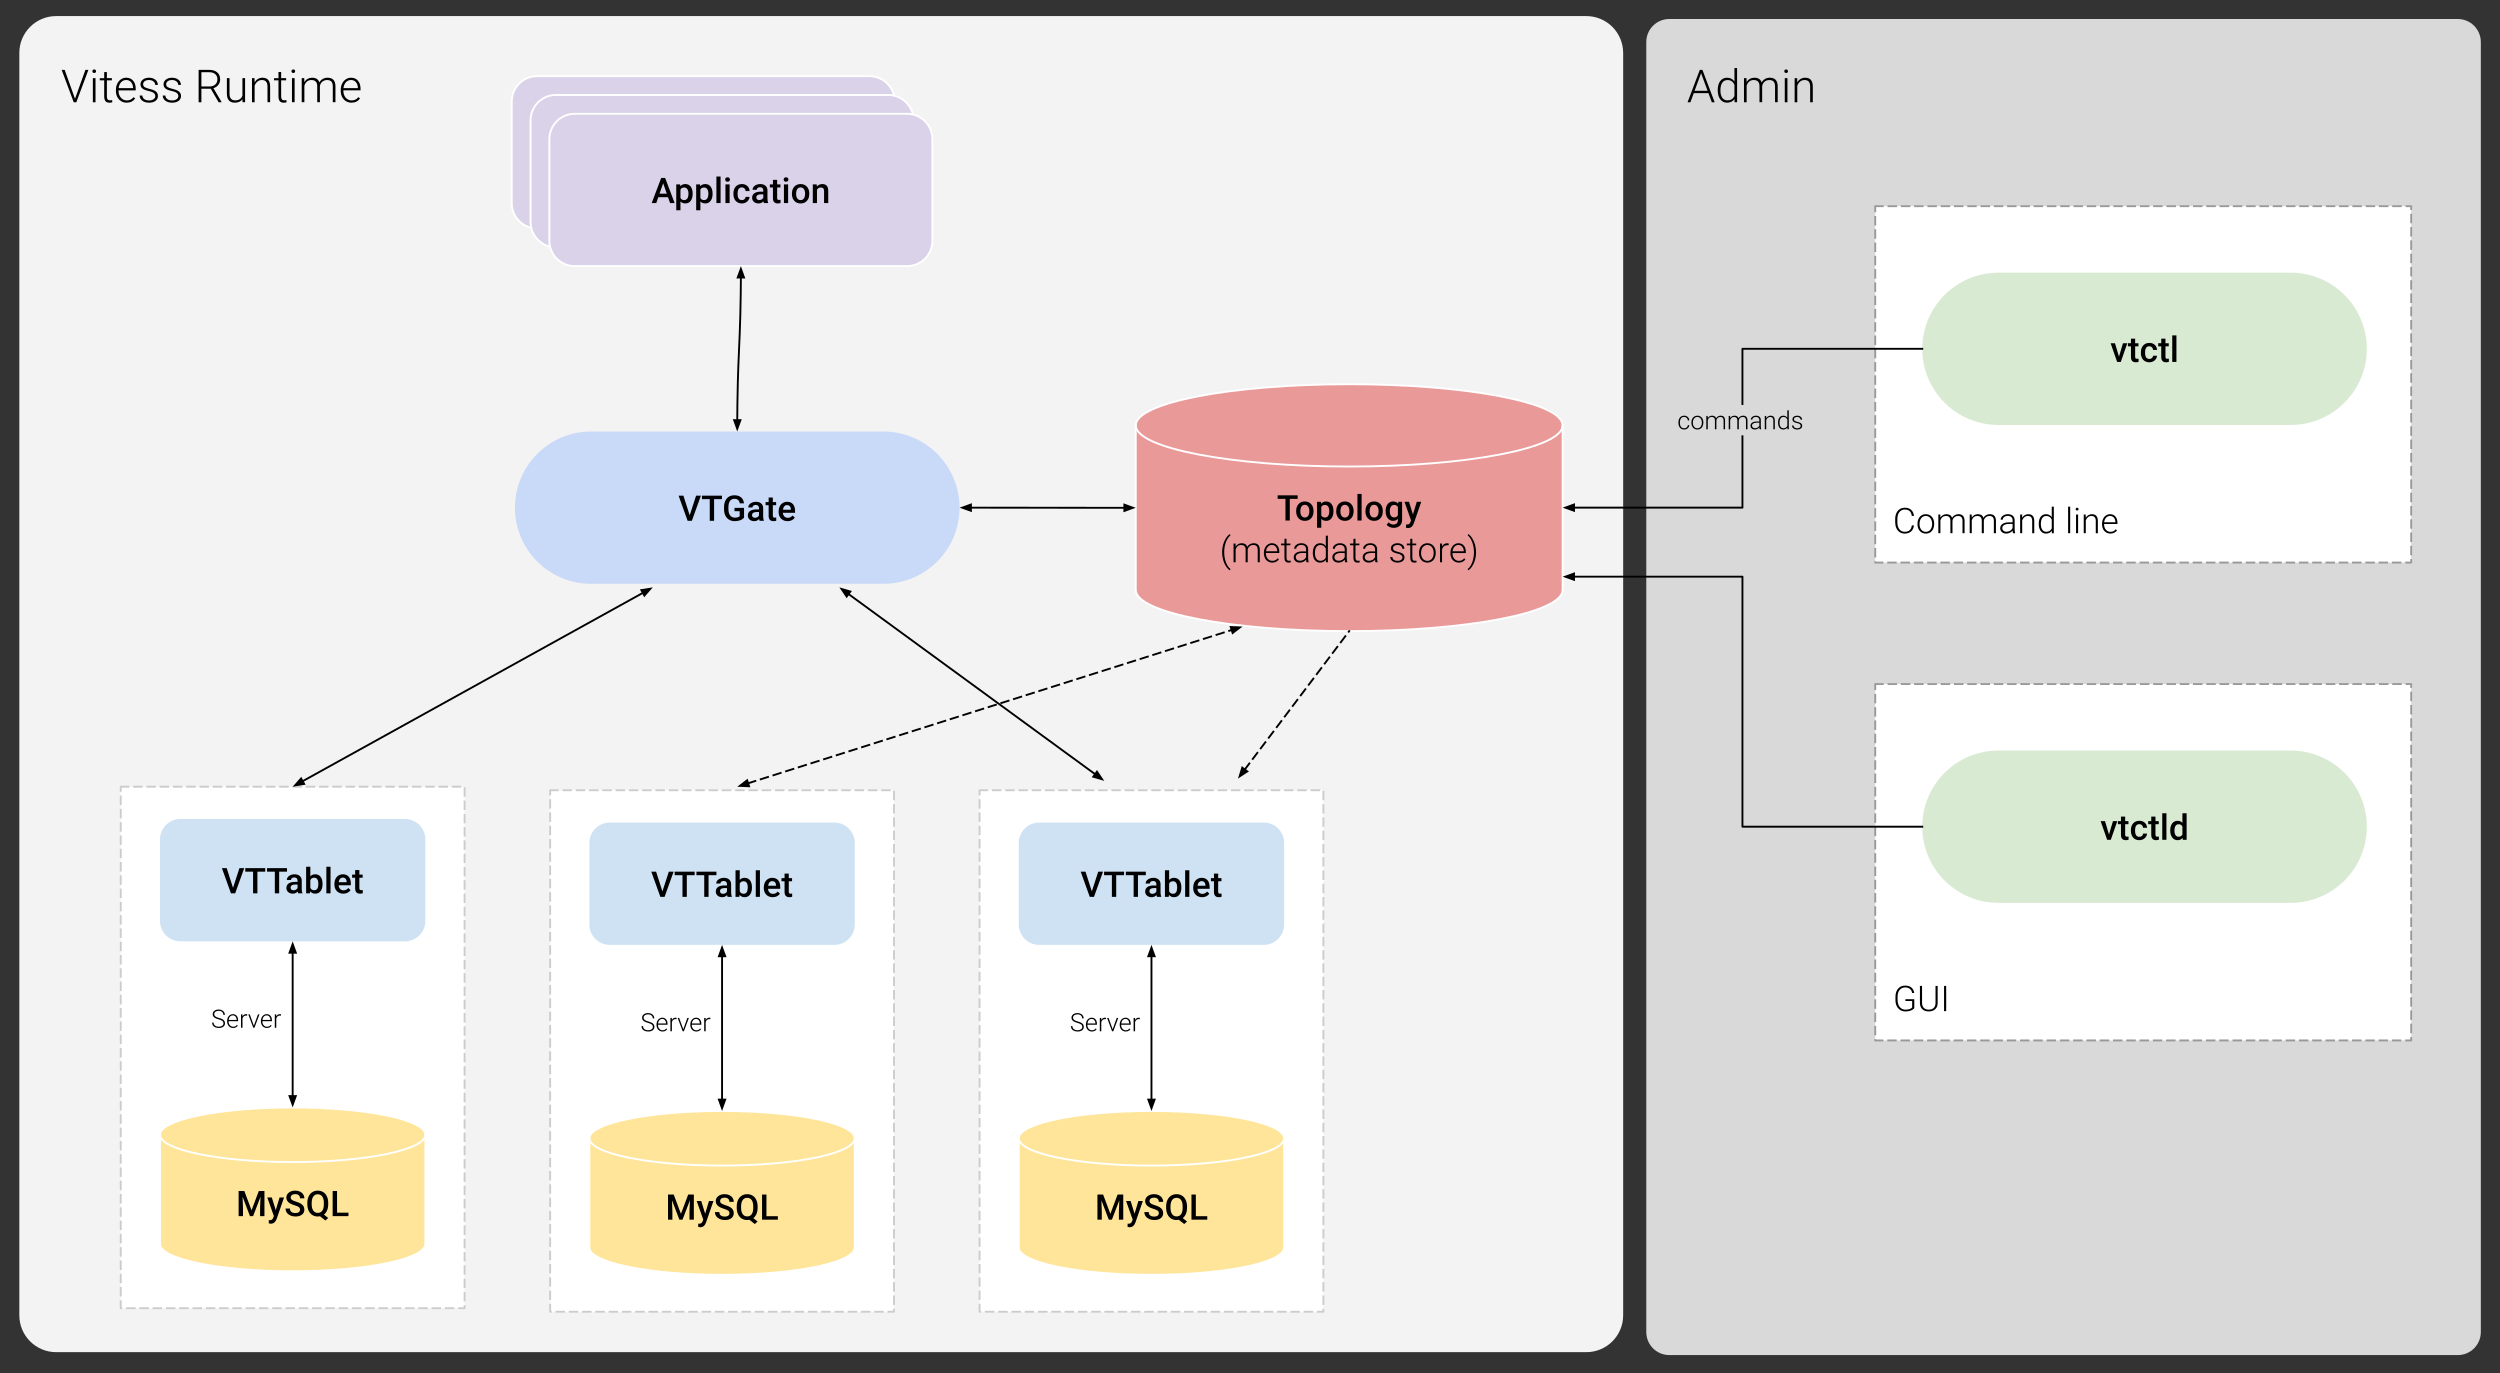
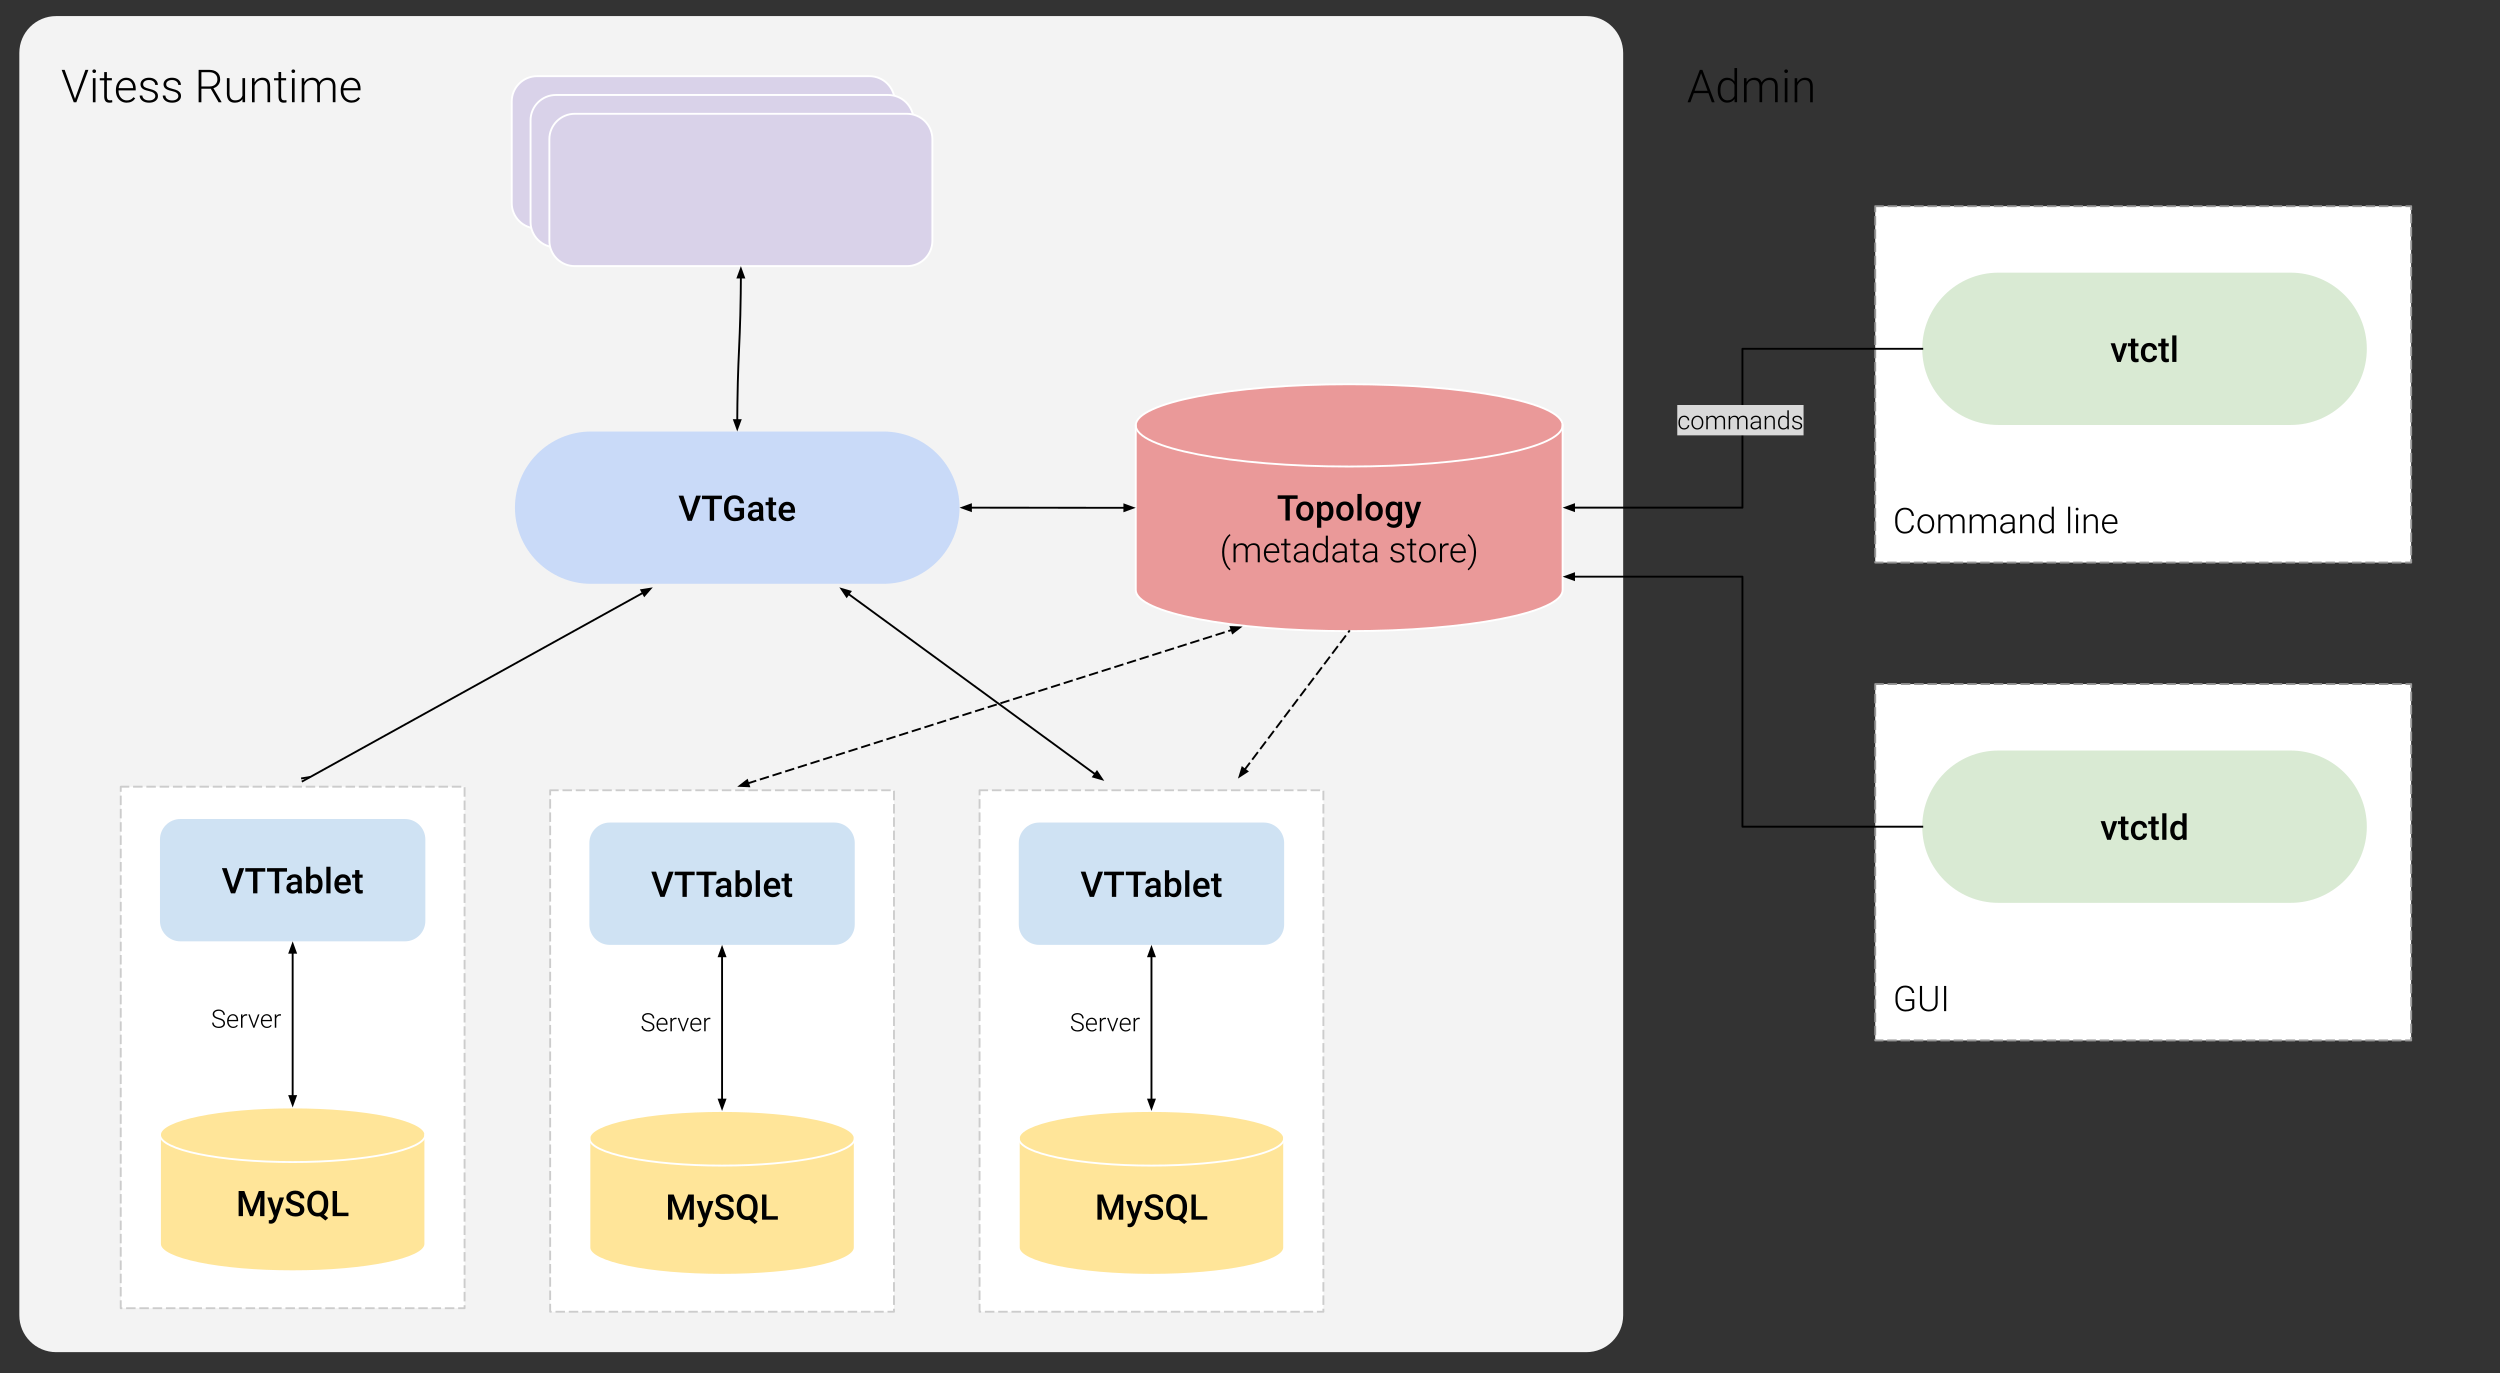
<svg xmlns="http://www.w3.org/2000/svg" version="1.1" viewBox="0.0 0.0 1317.706 723.74" fill="none" stroke="none" stroke-linecap="square" stroke-miterlimit="10">
  <rect x="0.0" y="0.0" width="1317.706" height="723.74" fill="#333333" stroke="none" />
  <clipPath id="p.0">
    <path d="m0 0l1317.706 0l0 723.74l-1317.706 0l0 -723.74z" clip-rule="nonzero" />
  </clipPath>
  <g clip-path="url(#p.0)">
    <path fill="#000000" fill-opacity="0.0" d="m0 0l1317.706 0l0 723.74l-1317.706 0z" fill-rule="evenodd" />
    <path fill="#f3f3f3" d="m10.186 27.899l0 0c0 -10.727 8.696 -19.422 19.422 -19.422l806.51 0c5.151 0 10.091 2.046 13.734 5.689c3.642 3.642 5.689 8.583 5.689 13.734l0 665.376c0 10.727 -8.696 19.422 -19.422 19.422l-806.51 0c-10.727 0 -19.422 -8.696 -19.422 -19.422z" fill-rule="evenodd" />
    <path fill="#d9d2e9" d="m269.724 53.523l0 0c0 -7.39 5.991 -13.381 13.381 -13.381l175.128 0c3.549 0 6.952 1.41 9.462 3.919c2.509 2.509 3.919 5.913 3.919 9.462l0 53.522c0 7.39 -5.991 13.381 -13.381 13.381l-175.128 0l0 0c-7.39 0 -13.381 -5.991 -13.381 -13.381z" fill-rule="evenodd" />
    <path stroke="#ffffff" stroke-width="1.0" stroke-linejoin="round" stroke-linecap="butt" d="m269.724 53.523l0 0c0 -7.39 5.991 -13.381 13.381 -13.381l175.128 0c3.549 0 6.952 1.41 9.462 3.919c2.509 2.509 3.919 5.913 3.919 9.462l0 53.522c0 7.39 -5.991 13.381 -13.381 13.381l-175.128 0l0 0c-7.39 0 -13.381 -5.991 -13.381 -13.381z" fill-rule="evenodd" />
    <path fill="#d9d2e9" d="m279.643 63.442l0 0c0 -7.39 5.991 -13.381 13.381 -13.381l175.128 0c3.549 0 6.952 1.41 9.462 3.919c2.509 2.509 3.919 5.913 3.919 9.462l0 53.522c0 7.39 -5.991 13.381 -13.381 13.381l-175.128 0l0 0c-7.39 0 -13.381 -5.991 -13.381 -13.381z" fill-rule="evenodd" />
    <path stroke="#ffffff" stroke-width="1.0" stroke-linejoin="round" stroke-linecap="butt" d="m279.643 63.442l0 0c0 -7.39 5.991 -13.381 13.381 -13.381l175.128 0c3.549 0 6.952 1.41 9.462 3.919c2.509 2.509 3.919 5.913 3.919 9.462l0 53.522c0 7.39 -5.991 13.381 -13.381 13.381l-175.128 0l0 0c-7.39 0 -13.381 -5.991 -13.381 -13.381z" fill-rule="evenodd" />
    <path fill="#d9d2e9" d="m289.562 73.361l0 0c0 -7.39 5.991 -13.381 13.381 -13.381l175.128 0c3.549 0 6.952 1.41 9.462 3.919c2.509 2.509 3.919 5.913 3.919 9.462l0 53.522c0 7.39 -5.991 13.381 -13.381 13.381l-175.128 0l0 0c-7.39 0 -13.381 -5.991 -13.381 -13.381z" fill-rule="evenodd" />
    <path stroke="#ffffff" stroke-width="1.0" stroke-linejoin="round" stroke-linecap="butt" d="m289.562 73.361l0 0c0 -7.39 5.991 -13.381 13.381 -13.381l175.128 0c3.549 0 6.952 1.41 9.462 3.919c2.509 2.509 3.919 5.913 3.919 9.462l0 53.522c0 7.39 -5.991 13.381 -13.381 13.381l-175.128 0l0 0c-7.39 0 -13.381 -5.991 -13.381 -13.381z" fill-rule="evenodd" />
-     <path fill="#000000" d="m352.103 103.948l-5.125 0l-1.078 3.094l-2.406 0l5.016 -13.266l2.062 0l5.031 13.266l-2.406 0l-1.094 -3.094zm-4.484 -1.859l3.844 0l-1.922 -5.5l-1.922 5.5zm17.463 0.125q0 2.281 -1.047 3.656q-1.031 1.359 -2.781 1.359q-1.625 0 -2.594 -1.078l0 4.688l-2.219 0l0 -13.656l2.047 0l0.094 1.0q0.969 -1.172 2.641 -1.172q1.812 0 2.828 1.344q1.031 1.344 1.031 3.719l0 0.141zm-2.203 -0.188q0 -1.484 -0.594 -2.344q-0.578 -0.859 -1.672 -0.859q-1.359 0 -1.953 1.109l0 4.375q0.594 1.156 1.969 1.156q1.062 0 1.656 -0.844q0.594 -0.859 0.594 -2.594zm12.706 0.188q0 2.281 -1.047 3.656q-1.031 1.359 -2.781 1.359q-1.625 0 -2.594 -1.078l0 4.688l-2.219 0l0 -13.656l2.047 0l0.094 1.0q0.969 -1.172 2.641 -1.172q1.812 0 2.828 1.344q1.031 1.344 1.031 3.719l0 0.141zm-2.203 -0.188q0 -1.484 -0.594 -2.344q-0.578 -0.859 -1.672 -0.859q-1.359 0 -1.953 1.109l0 4.375q0.594 1.156 1.969 1.156q1.062 0 1.656 -0.844q0.594 -0.859 0.594 -2.594zm6.425 5.016l-2.203 0l0 -14.0l2.203 0l0 14.0zm4.764 0l-2.203 0l0 -9.859l2.203 0l0 9.859zm-2.344 -12.422q0 -0.5 0.312 -0.828q0.328 -0.344 0.922 -0.344q0.609 0 0.938 0.344q0.328 0.328 0.328 0.828q0 0.5 -0.328 0.844q-0.328 0.328 -0.938 0.328q-0.594 0 -0.922 -0.328q-0.312 -0.344 -0.312 -0.844zm8.811 10.844q0.828 0 1.375 -0.484q0.547 -0.484 0.578 -1.203l2.094 0q-0.047 0.922 -0.594 1.719q-0.531 0.797 -1.453 1.266q-0.906 0.469 -1.984 0.469q-2.062 0 -3.281 -1.344q-1.203 -1.344 -1.203 -3.703l0 -0.219q0 -2.25 1.203 -3.594q1.203 -1.359 3.281 -1.359q1.75 0 2.859 1.031q1.109 1.016 1.172 2.672l-2.094 0q-0.031 -0.844 -0.578 -1.391q-0.547 -0.547 -1.375 -0.547q-1.078 0 -1.672 0.781q-0.578 0.781 -0.578 2.359l0 0.359q0 1.609 0.578 2.406q0.578 0.781 1.672 0.781zm11.594 1.578q-0.141 -0.281 -0.25 -0.922q-1.047 1.109 -2.578 1.109q-1.484 0 -2.438 -0.844q-0.938 -0.859 -0.938 -2.109q0 -1.578 1.172 -2.406q1.172 -0.844 3.359 -0.844l1.359 0l0 -0.656q0 -0.766 -0.438 -1.219q-0.422 -0.469 -1.297 -0.469q-0.766 0 -1.25 0.391q-0.469 0.375 -0.469 0.953l-2.219 0q0 -0.812 0.531 -1.516q0.547 -0.703 1.469 -1.094q0.922 -0.406 2.062 -0.406q1.734 0 2.75 0.875q1.031 0.859 1.062 2.438l0 4.438q0 1.328 0.375 2.125l0 0.156l-2.266 0zm-2.422 -1.594q0.656 0 1.234 -0.312q0.578 -0.328 0.875 -0.859l0 -1.859l-1.203 0q-1.234 0 -1.859 0.438q-0.609 0.422 -0.609 1.203q0 0.641 0.422 1.016q0.422 0.375 1.141 0.375zm9.406 -10.656l0 2.391l1.734 0l0 1.641l-1.734 0l0 5.5q0 0.562 0.219 0.812q0.234 0.25 0.797 0.25q0.391 0 0.781 -0.078l0 1.703q-0.75 0.219 -1.453 0.219q-2.562 0 -2.562 -2.812l0 -5.594l-1.609 0l0 -1.641l1.609 0l0 -2.391l2.219 0zm5.782 12.25l-2.203 0l0 -9.859l2.203 0l0 9.859zm-2.344 -12.422q0 -0.5 0.312 -0.828q0.328 -0.344 0.922 -0.344q0.609 0 0.938 0.344q0.328 0.328 0.328 0.828q0 0.5 -0.328 0.844q-0.328 0.328 -0.938 0.328q-0.594 0 -0.922 -0.328q-0.312 -0.344 -0.312 -0.844zm4.342 7.406q0 -1.453 0.578 -2.609q0.578 -1.172 1.609 -1.781q1.031 -0.625 2.391 -0.625q1.984 0 3.234 1.281q1.25 1.281 1.344 3.406l0.016 0.516q0 1.453 -0.562 2.609q-0.562 1.141 -1.609 1.781q-1.047 0.625 -2.406 0.625q-2.094 0 -3.344 -1.391q-1.25 -1.391 -1.25 -3.703l0 -0.109zm2.219 0.188q0 1.516 0.625 2.391q0.625 0.859 1.75 0.859q1.125 0 1.734 -0.875q0.625 -0.875 0.625 -2.562q0 -1.5 -0.641 -2.375q-0.641 -0.875 -1.734 -0.875q-1.094 0 -1.734 0.859q-0.625 0.859 -0.625 2.578zm10.872 -5.031l0.062 1.141q1.094 -1.312 2.875 -1.312q3.078 0 3.125 3.516l0 6.516l-2.203 0l0 -6.391q0 -0.938 -0.406 -1.375q-0.406 -0.453 -1.328 -0.453q-1.344 0 -2.0 1.203l0 7.016l-2.203 0l0 -9.859l2.078 0z" fill-rule="nonzero" />
    <path fill="#c9daf8" d="m271.423 267.587l0 0c0 -22.17 17.972 -40.142 40.142 -40.142l154.047 0l0 0c10.646 0 20.856 4.229 28.384 11.757c7.528 7.528 11.757 17.738 11.757 28.384l0 0l0 0c0 22.17 -17.972 40.142 -40.142 40.142l-154.047 0c-22.17 0 -40.142 -17.972 -40.142 -40.142z" fill-rule="evenodd" />
    <path fill="#000000" d="m363.531 271.616l3.375 -10.375l2.531 0l-4.766 13.266l-2.234 0l-4.766 -13.266l2.531 0l3.328 10.375zm16.992 -8.516l-4.141 0l0 11.406l-2.281 0l0 -11.406l-4.109 0l0 -1.859l10.531 0l0 1.859zm11.646 9.688q-0.719 0.938 -2.0 1.422q-1.266 0.484 -2.891 0.484q-1.672 0 -2.953 -0.75q-1.281 -0.766 -1.984 -2.172q-0.688 -1.406 -0.719 -3.281l0 -1.047q0 -3.0 1.438 -4.688q1.438 -1.703 4.016 -1.703q2.219 0 3.516 1.094q1.297 1.094 1.562 3.156l-2.25 0q-0.391 -2.391 -2.781 -2.391q-1.547 0 -2.359 1.125q-0.797 1.109 -0.828 3.266l0 1.016q0 2.156 0.906 3.344q0.906 1.188 2.516 1.188q1.766 0 2.516 -0.797l0 -2.609l-2.734 0l0 -1.75l5.031 0l0 5.094zm8.199 1.719q-0.141 -0.281 -0.25 -0.922q-1.047 1.109 -2.578 1.109q-1.484 0 -2.438 -0.844q-0.938 -0.859 -0.938 -2.109q0 -1.578 1.172 -2.406q1.172 -0.844 3.359 -0.844l1.359 0l0 -0.656q0 -0.766 -0.438 -1.219q-0.422 -0.469 -1.297 -0.469q-0.766 0 -1.25 0.391q-0.469 0.375 -0.469 0.953l-2.219 0q0 -0.812 0.531 -1.516q0.547 -0.703 1.469 -1.094q0.922 -0.406 2.062 -0.406q1.734 0 2.75 0.875q1.031 0.859 1.062 2.438l0 4.438q0 1.328 0.375 2.125l0 0.156l-2.266 0zm-2.422 -1.594q0.656 0 1.234 -0.312q0.578 -0.328 0.875 -0.859l0 -1.859l-1.203 0q-1.234 0 -1.859 0.438q-0.609 0.422 -0.609 1.203q0 0.641 0.422 1.016q0.422 0.375 1.141 0.375zm9.406 -10.656l0 2.391l1.734 0l0 1.641l-1.734 0l0 5.5q0 0.562 0.219 0.812q0.234 0.25 0.797 0.25q0.391 0 0.781 -0.078l0 1.703q-0.75 0.219 -1.453 0.219q-2.562 0 -2.562 -2.812l0 -5.594l-1.609 0l0 -1.641l1.609 0l0 -2.391l2.219 0zm7.766 12.438q-2.094 0 -3.406 -1.328q-1.312 -1.328 -1.312 -3.531l0 -0.281q0 -1.469 0.562 -2.625q0.578 -1.172 1.609 -1.812q1.031 -0.641 2.297 -0.641q2.016 0 3.109 1.281q1.094 1.281 1.094 3.625l0 0.891l-6.438 0q0.109 1.234 0.812 1.953q0.719 0.703 1.812 0.703q1.516 0 2.469 -1.234l1.203 1.141q-0.594 0.875 -1.594 1.375q-0.984 0.484 -2.219 0.484zm-0.266 -8.453q-0.906 0 -1.469 0.641q-0.562 0.641 -0.703 1.781l4.203 0l0 -0.172q-0.062 -1.109 -0.594 -1.672q-0.516 -0.578 -1.438 -0.578z" fill-rule="nonzero" />
    <path fill="#ea9999" d="m598.635 224.207l0 0c0 -11.979 50.368 -21.69 112.5 -21.69c62.132 0 112.5 9.711 112.5 21.69l0 86.759c0 11.979 -50.368 21.69 -112.5 21.69c-62.132 0 -112.5 -9.711 -112.5 -21.69z" fill-rule="evenodd" />
    <path fill="#000000" fill-opacity="0.0" d="m823.635 224.207l0 0c0 11.979 -50.368 21.69 -112.5 21.69c-62.132 0 -112.5 -9.711 -112.5 -21.69" fill-rule="evenodd" />
    <path fill="#000000" fill-opacity="0.0" d="m598.635 224.207l0 0c0 -11.979 50.368 -21.69 112.5 -21.69c62.132 0 112.5 9.711 112.5 21.69l0 86.759c0 11.979 -50.368 21.69 -112.5 21.69c-62.132 0 -112.5 -9.711 -112.5 -21.69z" fill-rule="evenodd" />
    <path stroke="#ffffff" stroke-width="1.0" stroke-linejoin="round" stroke-linecap="butt" d="m823.635 224.207l0 0c0 11.979 -50.368 21.69 -112.5 21.69c-62.132 0 -112.5 -9.711 -112.5 -21.69" fill-rule="evenodd" />
    <path stroke="#ffffff" stroke-width="1.0" stroke-linejoin="round" stroke-linecap="butt" d="m598.635 224.207l0 0c0 -11.979 50.368 -21.69 112.5 -21.69c62.132 0 112.5 9.711 112.5 21.69l0 86.759c0 11.979 -50.368 21.69 -112.5 21.69c-62.132 0 -112.5 -9.711 -112.5 -21.69z" fill-rule="evenodd" />
    <path fill="#000000" d="m683.964 262.945l-4.141 0l0 11.406l-2.281 0l0 -11.406l-4.109 0l0 -1.859l10.531 0l0 1.859zm-0.792 6.391q0 -1.453 0.578 -2.609q0.578 -1.172 1.609 -1.781q1.031 -0.625 2.391 -0.625q1.984 0 3.234 1.281q1.25 1.281 1.344 3.406l0.016 0.516q0 1.453 -0.562 2.609q-0.562 1.141 -1.609 1.781q-1.047 0.625 -2.406 0.625q-2.094 0 -3.344 -1.391q-1.25 -1.391 -1.25 -3.703l0 -0.109zm2.219 0.188q0 1.516 0.625 2.391q0.625 0.859 1.75 0.859q1.125 0 1.734 -0.875q0.625 -0.875 0.625 -2.562q0 -1.5 -0.641 -2.375q-0.641 -0.875 -1.734 -0.875q-1.094 0 -1.734 0.859q-0.625 0.859 -0.625 2.578zm17.45 0q0 2.281 -1.047 3.656q-1.031 1.359 -2.781 1.359q-1.625 0 -2.594 -1.078l0 4.688l-2.219 0l0 -13.656l2.047 0l0.094 1.0q0.969 -1.172 2.641 -1.172q1.812 0 2.828 1.344q1.031 1.344 1.031 3.719l0 0.141zm-2.203 -0.188q0 -1.484 -0.594 -2.344q-0.578 -0.859 -1.672 -0.859q-1.359 0 -1.953 1.109l0 4.375q0.594 1.156 1.969 1.156q1.062 0 1.656 -0.844q0.594 -0.859 0.594 -2.594zm3.659 0q0 -1.453 0.578 -2.609q0.578 -1.172 1.609 -1.781q1.031 -0.625 2.391 -0.625q1.984 0 3.234 1.281q1.25 1.281 1.344 3.406l0.016 0.516q0 1.453 -0.562 2.609q-0.562 1.141 -1.609 1.781q-1.047 0.625 -2.406 0.625q-2.094 0 -3.344 -1.391q-1.25 -1.391 -1.25 -3.703l0 -0.109zm2.219 0.188q0 1.516 0.625 2.391q0.625 0.859 1.75 0.859q1.125 0 1.734 -0.875q0.625 -0.875 0.625 -2.562q0 -1.5 -0.641 -2.375q-0.641 -0.875 -1.734 -0.875q-1.094 0 -1.734 0.859q-0.625 0.859 -0.625 2.578zm11.169 4.828l-2.203 0l0 -14.0l2.203 0l0 14.0zm1.999 -5.016q0 -1.453 0.578 -2.609q0.578 -1.172 1.609 -1.781q1.031 -0.625 2.391 -0.625q1.984 0 3.234 1.281q1.25 1.281 1.344 3.406l0.016 0.516q0 1.453 -0.562 2.609q-0.562 1.141 -1.609 1.781q-1.047 0.625 -2.406 0.625q-2.094 0 -3.344 -1.391q-1.25 -1.391 -1.25 -3.703l0 -0.109zm2.219 0.188q0 1.516 0.625 2.391q0.625 0.859 1.75 0.859q1.125 0 1.734 -0.875q0.625 -0.875 0.625 -2.562q0 -1.5 -0.641 -2.375q-0.641 -0.875 -1.734 -0.875q-1.094 0 -1.734 0.859q-0.625 0.859 -0.625 2.578zm8.434 -0.172q0 -2.297 1.078 -3.656q1.078 -1.375 2.859 -1.375q1.688 0 2.656 1.172l0.094 -1.0l2.0 0l0 9.562q0 1.938 -1.219 3.047q-1.203 1.125 -3.25 1.125q-1.078 0 -2.109 -0.453q-1.031 -0.438 -1.578 -1.172l1.047 -1.328q1.031 1.203 2.516 1.203q1.109 0 1.734 -0.594q0.641 -0.594 0.641 -1.75l0 -0.672q-0.953 1.078 -2.547 1.078q-1.734 0 -2.828 -1.375q-1.094 -1.375 -1.094 -3.812zm2.203 0.188q0 1.484 0.594 2.344q0.609 0.844 1.688 0.844q1.344 0 1.984 -1.141l0 -4.344q-0.625 -1.109 -1.969 -1.109q-1.094 0 -1.703 0.859q-0.594 0.859 -0.594 2.547zm12.201 1.641l2.016 -6.688l2.359 0l-3.922 11.359q-0.906 2.484 -3.062 2.484q-0.484 0 -1.062 -0.172l0 -1.703l0.422 0.016q0.828 0 1.25 -0.312q0.422 -0.297 0.672 -1.016l0.328 -0.844l-3.469 -9.812l2.391 0l2.078 6.688z" fill-rule="nonzero" />
    <path fill="#000000" d="m644.159 290.992q0 -1.984 0.5 -3.859q0.516 -1.875 1.5 -3.422q0.984 -1.547 2.109 -2.219l0.266 0.734q-0.594 0.422 -1.188 1.25q-0.594 0.812 -1.062 1.953q-0.469 1.125 -0.75 2.531q-0.281 1.406 -0.281 3.188q0 1.906 0.422 3.672q0.438 1.75 1.188 3.094q0.766 1.344 1.672 2.016l-0.266 0.703q-1.156 -0.688 -2.141 -2.234q-0.984 -1.547 -1.484 -3.391q-0.484 -1.859 -0.484 -4.016zm7.073 -4.5l0.047 1.609q0.547 -0.891 1.359 -1.328q0.828 -0.453 1.828 -0.453q2.328 0 2.953 1.906q0.531 -0.922 1.406 -1.406q0.891 -0.5 1.953 -0.5q3.172 0 3.234 3.453l0 6.578l-1.094 0l0 -6.5q0 -1.312 -0.562 -1.953q-0.562 -0.641 -1.828 -0.641q-1.172 0.016 -1.984 0.766q-0.812 0.734 -0.906 1.812l0 6.516l-1.094 0l0 -6.578q0 -1.266 -0.594 -1.891q-0.578 -0.625 -1.812 -0.625q-1.016 0 -1.766 0.594q-0.734 0.578 -1.094 1.734l0 6.766l-1.094 0l0 -9.859l1.047 0zm19.362 10.047q-1.25 0 -2.266 -0.625q-1.016 -0.625 -1.594 -1.719q-0.562 -1.109 -0.562 -2.484l0 -0.391q0 -1.422 0.547 -2.562q0.562 -1.141 1.547 -1.781q0.984 -0.656 2.125 -0.656q1.797 0 2.844 1.219q1.062 1.219 1.062 3.344l0 0.609l-7.031 0l0 0.219q0 1.672 0.953 2.797q0.969 1.109 2.422 1.109q0.875 0 1.547 -0.312q0.672 -0.328 1.219 -1.031l0.688 0.516q-1.203 1.75 -3.5 1.75zm-0.203 -9.297q-1.219 0 -2.062 0.906q-0.844 0.891 -1.031 2.422l5.922 0l0 -0.125q-0.047 -1.422 -0.812 -2.312q-0.766 -0.891 -2.016 -0.891zm7.716 -3.266l0 2.516l2.047 0l0 0.891l-2.047 0l0 6.578q0 0.812 0.297 1.219q0.297 0.391 1.0 0.391q0.266 0 0.875 -0.078l0.047 0.891q-0.422 0.156 -1.172 0.156q-1.109 0 -1.625 -0.656q-0.516 -0.656 -0.516 -1.922l0 -6.578l-1.812 0l0 -0.891l1.812 0l0 -2.516l1.094 0zm10.525 12.375q-0.156 -0.469 -0.203 -1.375q-0.578 0.75 -1.469 1.156q-0.891 0.406 -1.875 0.406q-1.422 0 -2.312 -0.797q-0.875 -0.797 -0.875 -2.0q0 -1.438 1.203 -2.281q1.203 -0.844 3.344 -0.844l1.969 0l0 -1.109q0 -1.062 -0.656 -1.672q-0.641 -0.609 -1.891 -0.609q-1.141 0 -1.891 0.594q-0.75 0.578 -0.75 1.406l-1.094 -0.016q0 -1.172 1.094 -2.031q1.094 -0.859 2.688 -0.859q1.656 0 2.609 0.828q0.953 0.812 0.984 2.281l0 4.672q0 1.438 0.297 2.141l0 0.109l-1.172 0zm-3.422 -0.781q1.094 0 1.953 -0.531q0.859 -0.531 1.25 -1.406l0 -2.172l-1.953 0q-1.625 0.016 -2.547 0.594q-0.922 0.578 -0.922 1.594q0 0.828 0.609 1.375q0.625 0.547 1.609 0.547zm6.759 -4.234q0 -2.297 1.016 -3.656q1.031 -1.359 2.797 -1.359q1.984 0 3.031 1.562l0 -5.531l1.094 0l0 14.0l-1.031 0l-0.031 -1.312q-1.047 1.5 -3.094 1.5q-1.703 0 -2.75 -1.375q-1.031 -1.375 -1.031 -3.703l0 -0.125zm1.109 0.188q0 1.891 0.75 2.984q0.75 1.078 2.125 1.078q2.016 0 2.859 -1.781l0 -4.625q-0.844 -1.922 -2.844 -1.922q-1.375 0 -2.141 1.078q-0.75 1.078 -0.75 3.188zm15.914 4.828q-0.156 -0.469 -0.203 -1.375q-0.578 0.75 -1.469 1.156q-0.891 0.406 -1.875 0.406q-1.422 0 -2.312 -0.797q-0.875 -0.797 -0.875 -2.0q0 -1.438 1.203 -2.281q1.203 -0.844 3.344 -0.844l1.969 0l0 -1.109q0 -1.062 -0.656 -1.672q-0.641 -0.609 -1.891 -0.609q-1.141 0 -1.891 0.594q-0.75 0.578 -0.75 1.406l-1.094 -0.016q0 -1.172 1.094 -2.031q1.094 -0.859 2.688 -0.859q1.656 0 2.609 0.828q0.953 0.812 0.984 2.281l0 4.672q0 1.438 0.297 2.141l0 0.109l-1.172 0zm-3.422 -0.781q1.094 0 1.953 -0.531q0.859 -0.531 1.25 -1.406l0 -2.172l-1.953 0q-1.625 0.016 -2.547 0.594q-0.922 0.578 -0.922 1.594q0 0.828 0.609 1.375q0.625 0.547 1.609 0.547zm8.884 -11.594l0 2.516l2.047 0l0 0.891l-2.047 0l0 6.578q0 0.812 0.297 1.219q0.297 0.391 1.0 0.391q0.266 0 0.875 -0.078l0.047 0.891q-0.422 0.156 -1.172 0.156q-1.109 0 -1.625 -0.656q-0.516 -0.656 -0.516 -1.922l0 -6.578l-1.812 0l0 -0.891l1.812 0l0 -2.516l1.094 0zm10.525 12.375q-0.156 -0.469 -0.203 -1.375q-0.578 0.75 -1.469 1.156q-0.891 0.406 -1.875 0.406q-1.422 0 -2.312 -0.797q-0.875 -0.797 -0.875 -2.0q0 -1.438 1.203 -2.281q1.203 -0.844 3.344 -0.844l1.969 0l0 -1.109q0 -1.062 -0.656 -1.672q-0.641 -0.609 -1.891 -0.609q-1.141 0 -1.891 0.594q-0.75 0.578 -0.75 1.406l-1.094 -0.016q0 -1.172 1.094 -2.031q1.094 -0.859 2.688 -0.859q1.656 0 2.609 0.828q0.953 0.812 0.984 2.281l0 4.672q0 1.438 0.297 2.141l0 0.109l-1.172 0zm-3.422 -0.781q1.094 0 1.953 -0.531q0.859 -0.531 1.25 -1.406l0 -2.172l-1.953 0q-1.625 0.016 -2.547 0.594q-0.922 0.578 -0.922 1.594q0 0.828 0.609 1.375q0.625 0.547 1.609 0.547zm17.639 -1.719q0 -0.812 -0.656 -1.297q-0.656 -0.5 -1.969 -0.781q-1.312 -0.281 -2.031 -0.641q-0.719 -0.359 -1.078 -0.875q-0.344 -0.516 -0.344 -1.25q0 -1.172 0.969 -1.922q0.984 -0.766 2.5 -0.766q1.656 0 2.641 0.812q1.0 0.812 1.0 2.125l-1.094 0q0 -0.875 -0.719 -1.438q-0.719 -0.578 -1.828 -0.578q-1.078 0 -1.734 0.484q-0.641 0.469 -0.641 1.234q0 0.734 0.531 1.141q0.547 0.406 1.984 0.75q1.438 0.328 2.141 0.719q0.719 0.375 1.062 0.922q0.359 0.531 0.359 1.297q0 1.25 -1.016 2.0q-1.0 0.75 -2.625 0.75q-1.719 0 -2.797 -0.828q-1.062 -0.844 -1.062 -2.125l1.094 0q0.062 0.969 0.797 1.5q0.75 0.531 1.969 0.531q1.141 0 1.844 -0.5q0.703 -0.5 0.703 -1.266zm5.228 -9.875l0 2.516l2.047 0l0 0.891l-2.047 0l0 6.578q0 0.812 0.297 1.219q0.297 0.391 1.0 0.391q0.266 0 0.875 -0.078l0.047 0.891q-0.422 0.156 -1.172 0.156q-1.109 0 -1.625 -0.656q-0.516 -0.656 -0.516 -1.922l0 -6.578l-1.812 0l0 -0.891l1.812 0l0 -2.516l1.094 0zm3.515 7.297q0 -1.422 0.547 -2.547q0.562 -1.141 1.562 -1.766q1.016 -0.641 2.281 -0.641q1.969 0 3.188 1.375q1.234 1.375 1.234 3.656l0 0.234q0 1.422 -0.562 2.562q-0.547 1.141 -1.547 1.766q-1.0 0.625 -2.281 0.625q-1.969 0 -3.203 -1.375q-1.219 -1.391 -1.219 -3.672l0 -0.219zm1.094 0.312q0 1.766 0.922 2.906q0.922 1.125 2.406 1.125q1.469 0 2.375 -1.125q0.922 -1.141 0.922 -3.0l0 -0.219q0 -1.125 -0.422 -2.062q-0.406 -0.938 -1.172 -1.453q-0.75 -0.516 -1.734 -0.516q-1.453 0 -2.375 1.141q-0.922 1.141 -0.922 3.0l0 0.203zm14.511 -4.156q-0.344 -0.062 -0.734 -0.062q-1.016 0 -1.719 0.562q-0.703 0.562 -1.016 1.656l0 6.766l-1.078 0l0 -9.859l1.062 0l0.016 1.562q0.875 -1.734 2.781 -1.734q0.453 0 0.719 0.109l-0.031 1.0zm5.369 9.109q-1.25 0 -2.266 -0.625q-1.016 -0.625 -1.594 -1.719q-0.562 -1.109 -0.562 -2.484l0 -0.391q0 -1.422 0.547 -2.562q0.562 -1.141 1.547 -1.781q0.984 -0.656 2.125 -0.656q1.797 0 2.844 1.219q1.062 1.219 1.062 3.344l0 0.609l-7.031 0l0 0.219q0 1.672 0.953 2.797q0.969 1.109 2.422 1.109q0.875 0 1.547 -0.312q0.672 -0.328 1.219 -1.031l0.688 0.516q-1.203 1.75 -3.5 1.75zm-0.203 -9.297q-1.219 0 -2.062 0.906q-0.844 0.891 -1.031 2.422l5.922 0l0 -0.125q-0.047 -1.422 -0.812 -2.312q-0.766 -0.891 -2.016 -0.891zm9.294 3.891q0 2.0 -0.5 3.859q-0.5 1.844 -1.484 3.391q-0.969 1.547 -2.141 2.25l-0.266 -0.703q0.891 -0.641 1.656 -1.984q0.766 -1.328 1.203 -3.109q0.438 -1.781 0.438 -3.875q0 -1.875 -0.438 -3.625q-0.438 -1.766 -1.219 -3.141q-0.766 -1.375 -1.641 -2.016l0.266 -0.688q1.156 0.688 2.125 2.234q0.969 1.531 1.484 3.422q0.516 1.875 0.516 3.984z" fill-rule="nonzero" />
    <path fill="#ffffff" d="m63.643 414.663l0 0c0 -8.239746E-4 6.790161E-4 -0.001 0.002 -0.001l181.227 0.001c4.119873E-4 0 7.9345703E-4 1.8310547E-4 0.001 4.5776367E-4c2.89917E-4 2.746582E-4 4.4250488E-4 6.713867E-4 4.4250488E-4 0.001l-0.002 274.865c0 8.544922E-4 -6.713867E-4 0.002 -0.001 0.002l-181.227 -0.002l0 0c-8.31604E-4 0 -0.002 -6.713867E-4 -0.002 -0.002z" fill-rule="evenodd" />
    <path stroke="#cccccc" stroke-width="1.0" stroke-linejoin="round" stroke-linecap="butt" stroke-dasharray="4.0,3.0" d="m63.643 414.663l0 0c0 -8.239746E-4 6.790161E-4 -0.001 0.002 -0.001l181.227 0.001c4.119873E-4 0 7.9345703E-4 1.8310547E-4 0.001 4.5776367E-4c2.89917E-4 2.746582E-4 4.4250488E-4 6.713867E-4 4.4250488E-4 0.001l-0.002 274.865c0 8.544922E-4 -6.713867E-4 0.002 -0.001 0.002l-181.227 -0.002l0 0c-8.31604E-4 0 -0.002 -6.713867E-4 -0.002 -0.002z" fill-rule="evenodd" />
    <path fill="#cfe2f3" d="m84.32 442.437l0 0c0 -5.935 4.811 -10.746 10.746 -10.746l118.383 0c2.85 0 5.583 1.132 7.598 3.147c2.015 2.015 3.147 4.748 3.147 7.598l0 42.981c0 5.935 -4.811 10.746 -10.746 10.746l-118.383 0c-5.935 0 -10.746 -4.811 -10.746 -10.746z" fill-rule="evenodd" />
    <path fill="#000000" d="m122.82 467.957l3.375 -10.375l2.531 0l-4.766 13.266l-2.234 0l-4.766 -13.266l2.531 0l3.328 10.375zm16.992 -8.516l-4.141 0l0 11.406l-2.281 0l0 -11.406l-4.109 0l0 -1.859l10.531 0l0 1.859zm11.469 0l-4.141 0l0 11.406l-2.281 0l0 -11.406l-4.109 0l0 -1.859l10.531 0l0 1.859zm5.87 11.406q-0.141 -0.281 -0.25 -0.922q-1.047 1.109 -2.578 1.109q-1.484 0 -2.438 -0.844q-0.938 -0.859 -0.938 -2.109q0 -1.578 1.172 -2.406q1.172 -0.844 3.359 -0.844l1.359 0l0 -0.656q0 -0.766 -0.438 -1.219q-0.422 -0.469 -1.297 -0.469q-0.766 0 -1.25 0.391q-0.469 0.375 -0.469 0.953l-2.219 0q0 -0.812 0.531 -1.516q0.547 -0.703 1.469 -1.094q0.922 -0.406 2.062 -0.406q1.734 0 2.75 0.875q1.031 0.859 1.062 2.438l0 4.438q0 1.328 0.375 2.125l0 0.156l-2.266 0zm-2.422 -1.594q0.656 0 1.234 -0.312q0.578 -0.328 0.875 -0.859l0 -1.859l-1.203 0q-1.234 0 -1.859 0.438q-0.609 0.422 -0.609 1.203q0 0.641 0.422 1.016q0.422 0.375 1.141 0.375zm15.281 -3.234q0 2.297 -1.031 3.656q-1.016 1.359 -2.812 1.359q-1.734 0 -2.688 -1.25l-0.109 1.062l-2.016 0l0 -14.0l2.219 0l0 5.094q0.953 -1.125 2.578 -1.125q1.797 0 2.828 1.344q1.031 1.328 1.031 3.734l0 0.125zm-2.219 -0.188q0 -1.609 -0.562 -2.406q-0.562 -0.797 -1.641 -0.797q-1.438 0 -2.016 1.25l0 4.062q0.594 1.281 2.047 1.281q1.031 0 1.594 -0.766q0.562 -0.781 0.578 -2.344l0 -0.281zm6.425 5.016l-2.203 0l0 -14.0l2.203 0l0 14.0zm6.749 0.188q-2.094 0 -3.406 -1.328q-1.312 -1.328 -1.312 -3.531l0 -0.281q0 -1.469 0.562 -2.625q0.578 -1.172 1.609 -1.812q1.031 -0.641 2.297 -0.641q2.016 0 3.109 1.281q1.094 1.281 1.094 3.625l0 0.891l-6.438 0q0.109 1.234 0.812 1.953q0.719 0.703 1.812 0.703q1.516 0 2.469 -1.234l1.203 1.141q-0.594 0.875 -1.594 1.375q-0.984 0.484 -2.219 0.484zm-0.266 -8.453q-0.906 0 -1.469 0.641q-0.562 0.641 -0.703 1.781l4.203 0l0 -0.172q-0.062 -1.109 -0.594 -1.672q-0.516 -0.578 -1.438 -0.578zm8.714 -3.984l0 2.391l1.734 0l0 1.641l-1.734 0l0 5.5q0 0.562 0.219 0.812q0.234 0.25 0.797 0.25q0.391 0 0.781 -0.078l0 1.703q-0.75 0.219 -1.453 0.219q-2.562 0 -2.562 -2.812l0 -5.594l-1.609 0l0 -1.641l1.609 0l0 -2.391l2.219 0z" fill-rule="nonzero" />
    <path fill="#ffe599" d="m84.32 598.11l0 0c0 -7.948 31.312 -14.392 69.937 -14.392c38.625 0 69.937 6.443 69.937 14.392l0 57.568c0 7.948 -31.312 14.392 -69.937 14.392c-38.625 0 -69.937 -6.444 -69.937 -14.392z" fill-rule="evenodd" />
    <path fill="#000000" fill-opacity="0.0" d="m224.194 598.11l0 0c0 7.948 -31.312 14.392 -69.937 14.392c-38.625 0 -69.937 -6.444 -69.937 -14.392" fill-rule="evenodd" />
    <path fill="#000000" fill-opacity="0.0" d="m84.32 598.11l0 0c0 -7.948 31.312 -14.392 69.937 -14.392c38.625 0 69.937 6.443 69.937 14.392l0 57.568c0 7.948 -31.312 14.392 -69.937 14.392c-38.625 0 -69.937 -6.444 -69.937 -14.392z" fill-rule="evenodd" />
    <path stroke="#ffffff" stroke-width="1.0" stroke-linejoin="round" stroke-linecap="butt" d="m224.194 598.11l0 0c0 7.948 -31.312 14.392 -69.937 14.392c-38.625 0 -69.937 -6.444 -69.937 -14.392" fill-rule="evenodd" />
    <path stroke="#ffffff" stroke-width="1.0" stroke-linejoin="round" stroke-linecap="butt" d="m84.32 598.11l0 0c0 -7.948 31.312 -14.392 69.937 -14.392c38.625 0 69.937 6.443 69.937 14.392l0 57.568c0 7.948 -31.312 14.392 -69.937 14.392c-38.625 0 -69.937 -6.444 -69.937 -14.392z" fill-rule="evenodd" />
    <path fill="#000000" d="m128.776 627.744l3.812 10.172l3.828 -10.172l2.969 0l0 13.266l-2.297 0l0 -4.375l0.234 -5.844l-3.922 10.219l-1.641 0l-3.906 -10.219l0.219 5.844l0 4.375l-2.297 0l0 -13.266l3.0 0zm16.568 10.094l2.016 -6.688l2.359 0l-3.922 11.359q-0.906 2.484 -3.062 2.484q-0.484 0 -1.062 -0.172l0 -1.703l0.422 0.016q0.828 0 1.25 -0.312q0.422 -0.297 0.672 -1.016l0.328 -0.844l-3.469 -9.812l2.391 0l2.078 6.688zm12.785 -0.25q0 -0.875 -0.625 -1.344q-0.609 -0.469 -2.219 -0.953q-1.594 -0.484 -2.547 -1.078q-1.812 -1.141 -1.812 -2.969q0 -1.609 1.312 -2.641q1.312 -1.047 3.391 -1.047q1.391 0 2.469 0.516q1.094 0.516 1.703 1.453q0.625 0.938 0.625 2.094l-2.297 0q0 -1.047 -0.656 -1.625q-0.641 -0.594 -1.859 -0.594q-1.125 0 -1.75 0.484q-0.625 0.484 -0.625 1.344q0 0.734 0.672 1.219q0.672 0.484 2.219 0.953q1.547 0.453 2.484 1.047q0.938 0.594 1.375 1.359q0.438 0.75 0.438 1.766q0 1.656 -1.266 2.641q-1.266 0.984 -3.453 0.984q-1.438 0 -2.641 -0.531q-1.203 -0.547 -1.875 -1.484q-0.672 -0.938 -0.672 -2.188l2.312 0q0 1.141 0.734 1.766q0.75 0.609 2.141 0.609q1.203 0 1.812 -0.484q0.609 -0.484 0.609 -1.297zm14.869 -2.859q0 1.875 -0.609 3.266q-0.594 1.375 -1.656 2.188l2.266 1.781l-1.484 1.344l-2.828 -2.234q-0.562 0.125 -1.188 0.125q-1.609 0 -2.875 -0.781q-1.25 -0.797 -1.938 -2.25q-0.688 -1.469 -0.703 -3.375l0 -0.734q0 -1.953 0.688 -3.438q0.688 -1.484 1.938 -2.266q1.25 -0.797 2.875 -0.797q1.625 0 2.875 0.781q1.266 0.781 1.938 2.25q0.688 1.453 0.703 3.406l0 0.734zm-2.312 -0.703q0 -2.234 -0.844 -3.391q-0.844 -1.156 -2.359 -1.156q-1.5 0 -2.344 1.172q-0.828 1.172 -0.859 3.297l0 0.781q0 2.141 0.844 3.359q0.844 1.203 2.375 1.203q1.531 0 2.359 -1.156q0.828 -1.172 0.828 -3.406l0 -0.703zm6.959 5.141l6.016 0l0 1.844l-8.328 0l0 -13.266l2.312 0l0 11.422z" fill-rule="nonzero" />
    <path fill="#000000" fill-opacity="0.0" d="m154.257 583.718l0 -87.559" fill-rule="evenodd" />
    <path stroke="#000000" stroke-width="1.0" stroke-linejoin="round" stroke-linecap="butt" d="m154.257 577.718l0 -75.559" fill-rule="evenodd" />
    <path fill="#000000" stroke="#000000" stroke-width="1.0" stroke-linecap="butt" d="m152.605 577.718l1.652 4.538l1.652 -4.538z" fill-rule="evenodd" />
    <path fill="#000000" stroke="#000000" stroke-width="1.0" stroke-linecap="butt" d="m155.909 502.159l-1.652 -4.538l-1.652 4.538z" fill-rule="evenodd" />
    <path fill="#000000" fill-opacity="0.0" d="m102.229 519.909l77.701 0l0 40.063l-77.701 0z" fill-rule="evenodd" />
    <path fill="#000000" d="m117.791 539.381q0 -0.797 -0.562 -1.25q-0.547 -0.453 -2.016 -0.859q-1.469 -0.422 -2.156 -0.906q-0.953 -0.703 -0.953 -1.812q0 -1.094 0.891 -1.766q0.891 -0.688 2.281 -0.688q0.953 0 1.688 0.375q0.75 0.359 1.156 1.016q0.422 0.641 0.422 1.438l-0.812 0q0 -0.969 -0.672 -1.547q-0.656 -0.594 -1.781 -0.594q-1.078 0 -1.734 0.484q-0.641 0.484 -0.641 1.266q0 0.719 0.578 1.188q0.594 0.453 1.859 0.797q1.281 0.344 1.938 0.719q0.656 0.375 0.984 0.906q0.328 0.516 0.328 1.219q0 1.125 -0.891 1.797q-0.891 0.672 -2.359 0.672q-1.0 0 -1.844 -0.344q-0.828 -0.359 -1.266 -1.0q-0.422 -0.656 -0.422 -1.484l0.797 0q0 1.0 0.75 1.578q0.75 0.578 1.984 0.578q1.109 0 1.781 -0.484q0.672 -0.484 0.672 -1.297zm5.066 2.453q-0.891 0 -1.625 -0.438q-0.719 -0.438 -1.125 -1.234q-0.406 -0.797 -0.406 -1.766l0 -0.281q0 -1.016 0.391 -1.828q0.406 -0.812 1.109 -1.281q0.703 -0.469 1.516 -0.469q1.281 0 2.031 0.875q0.766 0.875 0.766 2.391l0 0.438l-5.031 0l0 0.156q0 1.188 0.688 1.984q0.688 0.797 1.734 0.797q0.625 0 1.094 -0.219q0.484 -0.234 0.875 -0.734l0.484 0.375q-0.859 1.234 -2.5 1.234zm-0.141 -6.641q-0.875 0 -1.484 0.656q-0.594 0.641 -0.719 1.734l4.219 0l0 -0.094q-0.031 -1.016 -0.578 -1.656q-0.547 -0.641 -1.438 -0.641zm7.557 0.141q-0.25 -0.047 -0.531 -0.047q-0.719 0 -1.234 0.406q-0.5 0.406 -0.703 1.188l0 4.828l-0.781 0l0 -7.047l0.766 0l0.016 1.125q0.609 -1.25 1.984 -1.25q0.312 0 0.5 0.078l-0.016 0.719zm3.539 5.297l2.141 -5.969l0.812 0l-2.641 7.047l-0.625 0l-2.641 -7.047l0.797 0l2.156 5.969zm6.857 1.203q-0.891 0 -1.625 -0.438q-0.719 -0.438 -1.125 -1.234q-0.406 -0.797 -0.406 -1.766l0 -0.281q0 -1.016 0.391 -1.828q0.406 -0.812 1.109 -1.281q0.703 -0.469 1.516 -0.469q1.281 0 2.031 0.875q0.766 0.875 0.766 2.391l0 0.438l-5.031 0l0 0.156q0 1.188 0.688 1.984q0.688 0.797 1.734 0.797q0.625 0 1.094 -0.219q0.484 -0.234 0.875 -0.734l0.484 0.375q-0.859 1.234 -2.5 1.234zm-0.141 -6.641q-0.875 0 -1.484 0.656q-0.594 0.641 -0.719 1.734l4.219 0l0 -0.094q-0.031 -1.016 -0.578 -1.656q-0.547 -0.641 -1.438 -0.641zm7.557 0.141q-0.25 -0.047 -0.531 -0.047q-0.719 0 -1.234 0.406q-0.5 0.406 -0.703 1.188l0 4.828l-0.781 0l0 -7.047l0.766 0l0.016 1.125q0.609 -1.25 1.984 -1.25q0.312 0 0.5 0.078l-0.016 0.719z" fill-rule="nonzero" />
    <path fill="#000000" fill-opacity="0.0" d="m388.588 227.445c0 -21.795 0.48 -32.693 0.961 -43.591c0.48 -10.898 0.961 -21.795 0.961 -43.591" fill-rule="evenodd" />
    <path stroke="#000000" stroke-width="1.0" stroke-linejoin="round" stroke-linecap="butt" d="m388.602 221.445l0.007 -1.684c0.014 -2.405 0.035 -4.661 0.061 -6.79c0.053 -4.257 0.128 -8.003 0.218 -11.408c0.18 -6.811 0.42 -12.26 0.66 -17.709c0.24 -5.449 0.48 -10.898 0.66 -17.709c0.09 -3.406 0.165 -7.152 0.218 -11.408c0.026 -2.128 0.047 -4.385 0.061 -6.79l0.007 -1.684" fill-rule="evenodd" />
    <path fill="#000000" stroke="#000000" stroke-width="1.0" stroke-linecap="butt" d="m386.95 221.441l1.641 4.542l1.663 -4.534z" fill-rule="evenodd" />
    <path fill="#000000" stroke="#000000" stroke-width="1.0" stroke-linecap="butt" d="m392.147 146.268l-1.641 -4.542l-1.663 4.534z" fill-rule="evenodd" />
    <path fill="#000000" fill-opacity="0.0" d="m154.257 414.663l189.827 -105.071" fill-rule="evenodd" />
    <path stroke="#000000" stroke-width="1.0" stroke-linejoin="round" stroke-linecap="butt" d="m159.507 411.757l179.328 -99.26" fill-rule="evenodd" />
-     <path fill="#000000" stroke="#000000" stroke-width="1.0" stroke-linecap="butt" d="m158.707 410.312l-3.171 3.643l4.77 -0.753z" fill-rule="evenodd" />
+     <path fill="#000000" stroke="#000000" stroke-width="1.0" stroke-linecap="butt" d="m158.707 410.312l4.77 -0.753z" fill-rule="evenodd" />
    <path fill="#000000" stroke="#000000" stroke-width="1.0" stroke-linecap="butt" d="m339.634 313.943l3.171 -3.643l-4.77 0.753z" fill-rule="evenodd" />
    <path fill="#000000" fill-opacity="0.0" d="m582.055 411.594l-139.654 -102.016" fill-rule="evenodd" />
    <path stroke="#000000" stroke-width="1.0" stroke-linejoin="round" stroke-linecap="butt" d="m577.21 408.055l-129.964 -94.937" fill-rule="evenodd" />
    <path fill="#000000" stroke="#000000" stroke-width="1.0" stroke-linecap="butt" d="m576.236 409.389l4.639 1.343l-2.69 -4.011z" fill-rule="evenodd" />
    <path fill="#000000" stroke="#000000" stroke-width="1.0" stroke-linecap="butt" d="m448.221 311.784l-4.639 -1.343l2.69 4.011z" fill-rule="evenodd" />
    <path fill="#000000" fill-opacity="0.0" d="m505.753 267.587c23.22 0 34.831 0.016 46.441 0.031c11.61 0.016 23.22 0.031 46.441 0.031" fill-rule="evenodd" />
    <path stroke="#000000" stroke-width="1.0" stroke-linejoin="round" stroke-linecap="butt" d="m511.753 267.588l9.42 0.002c4.535 0.002 8.526 0.004 12.154 0.007c7.256 0.006 13.062 0.014 18.867 0.022c5.805 0.008 11.61 0.016 18.867 0.022c3.628 0.003 7.619 0.005 12.154 0.007l9.42 0.002" fill-rule="evenodd" />
    <path fill="#000000" stroke="#000000" stroke-width="1.0" stroke-linecap="butt" d="m511.754 265.936l-4.538 1.651l4.538 1.653z" fill-rule="evenodd" />
    <path fill="#000000" stroke="#000000" stroke-width="1.0" stroke-linecap="butt" d="m592.635 269.3l4.538 -1.651l-4.538 -1.653z" fill-rule="evenodd" />
    <path fill="#000000" fill-opacity="0.0" d="m388.588 414.663l266.331 -84.409" fill-rule="evenodd" />
    <path stroke="#000000" stroke-width="1.0" stroke-linejoin="round" stroke-linecap="butt" stroke-dasharray="4.0,3.0" d="m394.308 412.85l254.892 -80.784" fill-rule="evenodd" />
    <path fill="#000000" stroke="#000000" stroke-width="1.0" stroke-linecap="butt" d="m393.808 411.275l-3.827 2.946l4.825 0.203z" fill-rule="evenodd" />
    <path fill="#000000" stroke="#000000" stroke-width="1.0" stroke-linecap="butt" d="m649.698 333.641l3.827 -2.946l-4.825 -0.203z" fill-rule="evenodd" />
    <path fill="#000000" fill-opacity="0.0" d="m652.49 410.388l58.646 -77.732" fill-rule="evenodd" />
    <path stroke="#000000" stroke-width="1.0" stroke-linejoin="round" stroke-linecap="butt" stroke-dasharray="4.0,3.0" d="m656.103 405.599l55.032 -72.943" fill-rule="evenodd" />
    <path fill="#000000" stroke="#000000" stroke-width="1.0" stroke-linecap="butt" d="m654.785 404.604l-1.415 4.618l4.052 -2.628z" fill-rule="evenodd" />
    <path fill="#000000" fill-opacity="0.0" d="m23.139 21.846l221.732 0l0 42.488l-221.732 0z" fill-rule="evenodd" />
    <path fill="#000000" d="m39.436 51.777l0.094 0.359l0.109 -0.359l5.375 -14.953l1.578 0l-6.359 17.062l-1.375 0l-6.359 -17.062l1.578 0l5.359 14.953zm10.91 2.109l-1.406 0l0 -12.688l1.406 0l0 12.688zm-1.656 -16.344q0 -0.406 0.25 -0.672q0.266 -0.281 0.703 -0.281q0.453 0 0.719 0.281q0.266 0.266 0.266 0.672q0 0.391 -0.266 0.672q-0.266 0.266 -0.719 0.266q-0.438 0 -0.703 -0.266q-0.25 -0.281 -0.25 -0.672zm7.645 0.422l0 3.234l2.625 0l0 1.156l-2.625 0l0 8.453q0 1.047 0.375 1.562q0.375 0.516 1.266 0.516q0.359 0 1.141 -0.109l0.062 1.141q-0.547 0.203 -1.5 0.203q-1.438 0 -2.094 -0.828q-0.656 -0.844 -0.656 -2.484l0 -8.453l-2.344 0l0 -1.156l2.344 0l0 -3.234l1.406 0zm10.43 16.156q-1.609 0 -2.922 -0.797q-1.297 -0.797 -2.031 -2.219q-0.719 -1.422 -0.719 -3.203l0 -0.5q0 -1.828 0.703 -3.281q0.703 -1.469 1.969 -2.312q1.266 -0.844 2.75 -0.844q2.312 0 3.656 1.578q1.359 1.578 1.359 4.312l0 0.781l-9.047 0l0 0.266q0 2.156 1.234 3.594q1.234 1.438 3.109 1.438q1.125 0 1.984 -0.406q0.859 -0.406 1.562 -1.312l0.891 0.672q-1.547 2.234 -4.5 2.234zm-0.25 -11.953q-1.578 0 -2.672 1.156q-1.078 1.156 -1.312 3.125l7.609 0l0 -0.156q-0.062 -1.828 -1.047 -2.969q-0.984 -1.156 -2.578 -1.156zm15.336 8.5q0 -1.047 -0.844 -1.672q-0.828 -0.641 -2.516 -1.0q-1.688 -0.359 -2.625 -0.812q-0.922 -0.469 -1.375 -1.141q-0.453 -0.672 -0.453 -1.609q0 -1.5 1.25 -2.484q1.25 -0.984 3.219 -0.984q2.109 0 3.391 1.062q1.297 1.047 1.297 2.734l-1.406 0q0 -1.125 -0.938 -1.859q-0.938 -0.734 -2.344 -0.734q-1.391 0 -2.234 0.625q-0.828 0.609 -0.828 1.594q0 0.938 0.688 1.469q0.703 0.516 2.547 0.953q1.844 0.438 2.766 0.938q0.922 0.484 1.359 1.172q0.453 0.688 0.453 1.672q0 1.609 -1.297 2.578q-1.297 0.953 -3.375 0.953q-2.219 0 -3.594 -1.062q-1.375 -1.078 -1.375 -2.719l1.406 0q0.078 1.219 1.031 1.906q0.953 0.688 2.531 0.688q1.469 0 2.359 -0.641q0.906 -0.641 0.906 -1.625zm12.152 0q0 -1.047 -0.844 -1.672q-0.828 -0.641 -2.516 -1.0q-1.688 -0.359 -2.625 -0.812q-0.922 -0.469 -1.375 -1.141q-0.453 -0.672 -0.453 -1.609q0 -1.5 1.25 -2.484q1.25 -0.984 3.219 -0.984q2.109 0 3.391 1.062q1.297 1.047 1.297 2.734l-1.406 0q0 -1.125 -0.938 -1.859q-0.938 -0.734 -2.344 -0.734q-1.391 0 -2.234 0.625q-0.828 0.609 -0.828 1.594q0 0.938 0.688 1.469q0.703 0.516 2.547 0.953q1.844 0.438 2.766 0.938q0.922 0.484 1.359 1.172q0.453 0.688 0.453 1.672q0 1.609 -1.297 2.578q-1.297 0.953 -3.375 0.953q-2.219 0 -3.594 -1.062q-1.375 -1.078 -1.375 -2.719l1.406 0q0.078 1.219 1.031 1.906q0.953 0.688 2.531 0.688q1.469 0 2.359 -0.641q0.906 -0.641 0.906 -1.625zm17.098 -3.891l-4.953 0l0 7.109l-1.453 0l0 -17.062l5.547 0q2.719 0 4.25 1.328q1.547 1.312 1.547 3.703q0 1.641 -0.969 2.891q-0.953 1.25 -2.578 1.734l4.266 7.25l0 0.156l-1.531 0l-4.125 -7.109zm-4.953 -1.219l4.422 0q1.812 0 2.906 -1.031q1.109 -1.031 1.109 -2.672q0 -1.812 -1.156 -2.797q-1.141 -1.0 -3.219 -1.0l-4.062 0l0 7.5zm21.641 6.719q-1.266 1.844 -4.047 1.844q-2.016 0 -3.078 -1.172q-1.047 -1.188 -1.078 -3.5l0 -8.25l1.391 0l0 8.078q0 3.625 2.938 3.625q3.047 0 3.859 -2.516l0 -9.188l1.406 0l0 12.688l-1.359 0l-0.031 -1.609zm6.371 -11.078l0.047 2.172q0.703 -1.172 1.766 -1.781q1.078 -0.625 2.359 -0.625q2.047 0 3.031 1.156q1.0 1.141 1.016 3.438l0 8.328l-1.391 0l0 -8.328q-0.016 -1.703 -0.734 -2.531q-0.703 -0.844 -2.25 -0.844q-1.312 0 -2.312 0.828q-1.0 0.812 -1.484 2.188l0 8.688l-1.391 0l0 -12.688l1.344 0zm14.027 -3.234l0 3.234l2.625 0l0 1.156l-2.625 0l0 8.453q0 1.047 0.375 1.562q0.375 0.516 1.266 0.516q0.359 0 1.141 -0.109l0.062 1.141q-0.547 0.203 -1.5 0.203q-1.438 0 -2.094 -0.828q-0.656 -0.844 -0.656 -2.484l0 -8.453l-2.344 0l0 -1.156l2.344 0l0 -3.234l1.406 0zm7.102 15.922l-1.406 0l0 -12.688l1.406 0l0 12.688zm-1.656 -16.344q0 -0.406 0.25 -0.672q0.266 -0.281 0.703 -0.281q0.453 0 0.719 0.281q0.266 0.266 0.266 0.672q0 0.391 -0.266 0.672q-0.266 0.266 -0.719 0.266q-0.438 0 -0.703 -0.266q-0.25 -0.281 -0.25 -0.672zm6.738 3.656l0.047 2.062q0.703 -1.141 1.75 -1.719q1.062 -0.578 2.344 -0.578q3.0 0 3.812 2.469q0.688 -1.188 1.812 -1.828q1.141 -0.641 2.516 -0.641q4.078 0 4.156 4.453l0 8.469l-1.406 0l0 -8.359q-0.016 -1.703 -0.734 -2.516q-0.719 -0.828 -2.344 -0.828q-1.516 0.031 -2.562 0.984q-1.031 0.953 -1.156 2.328l0 8.391l-1.406 0l0 -8.469q-0.016 -1.625 -0.766 -2.422q-0.75 -0.812 -2.328 -0.812q-1.328 0 -2.281 0.766q-0.938 0.75 -1.391 2.234l0 8.703l-1.406 0l0 -12.688l1.344 0zm24.895 12.922q-1.609 0 -2.922 -0.797q-1.297 -0.797 -2.031 -2.219q-0.719 -1.422 -0.719 -3.203l0 -0.5q0 -1.828 0.703 -3.281q0.703 -1.469 1.969 -2.312q1.266 -0.844 2.75 -0.844q2.312 0 3.656 1.578q1.359 1.578 1.359 4.312l0 0.781l-9.047 0l0 0.266q0 2.156 1.234 3.594q1.234 1.438 3.109 1.438q1.125 0 1.984 -0.406q0.859 -0.406 1.562 -1.312l0.891 0.672q-1.547 2.234 -4.5 2.234zm-0.25 -11.953q-1.578 0 -2.672 1.156q-1.078 1.156 -1.312 3.125l7.609 0l0 -0.156q-0.062 -1.828 -1.047 -2.969q-0.984 -1.156 -2.578 -1.156z" fill-rule="nonzero" />
-     <path fill="#d9d9d9" d="m867.727 22.149l0 0c0 -6.7 5.432 -12.132 12.132 -12.132l415.611 0c3.218 0 6.303 1.278 8.578 3.553c2.275 2.275 3.553 5.361 3.553 8.578l0 679.957c0 6.7 -5.432 12.132 -12.132 12.132l-415.611 0c-6.7 0 -12.132 -5.432 -12.132 -12.132z" fill-rule="evenodd" />
    <path fill="#000000" fill-opacity="0.0" d="m880.126 21.846l221.732 0l0 42.488l-221.732 0z" fill-rule="evenodd" />
    <path fill="#000000" d="m900.501 49.105l-7.75 0l-1.766 4.781l-1.5 0l6.453 -17.062l1.375 0l6.453 17.062l-1.5 0l-1.766 -4.781zm-7.312 -1.234l6.844 0l-3.422 -9.297l-3.422 9.297zm12.191 -0.438q0 -2.953 1.312 -4.703q1.328 -1.766 3.594 -1.766q2.562 0 3.906 2.031l0 -7.109l1.391 0l0 18.0l-1.312 0l-0.047 -1.688q-1.359 1.922 -3.969 1.922q-2.188 0 -3.531 -1.766q-1.344 -1.766 -1.344 -4.766l0 -0.156zm1.422 0.234q0 2.438 0.969 3.844q0.969 1.391 2.75 1.391q2.578 0 3.672 -2.281l0 -5.953q-1.094 -2.484 -3.656 -2.484q-1.766 0 -2.75 1.391q-0.984 1.391 -0.984 4.094zm13.758 -6.469l0.047 2.062q0.703 -1.141 1.75 -1.719q1.062 -0.578 2.344 -0.578q3.0 0 3.812 2.469q0.688 -1.188 1.812 -1.828q1.141 -0.641 2.516 -0.641q4.078 0 4.156 4.453l0 8.469l-1.406 0l0 -8.359q-0.016 -1.703 -0.734 -2.516q-0.719 -0.828 -2.344 -0.828q-1.516 0.031 -2.562 0.984q-1.031 0.953 -1.156 2.328l0 8.391l-1.406 0l0 -8.469q-0.016 -1.625 -0.766 -2.422q-0.75 -0.812 -2.328 -0.812q-1.328 0 -2.281 0.766q-0.938 0.75 -1.391 2.234l0 8.703l-1.406 0l0 -12.688l1.344 0zm21.566 12.688l-1.406 0l0 -12.688l1.406 0l0 12.688zm-1.656 -16.344q0 -0.406 0.25 -0.672q0.266 -0.281 0.703 -0.281q0.453 0 0.719 0.281q0.266 0.266 0.266 0.672q0 0.391 -0.266 0.672q-0.266 0.266 -0.719 0.266q-0.438 0 -0.703 -0.266q-0.25 -0.281 -0.25 -0.672zm6.801 3.656l0.047 2.172q0.703 -1.172 1.766 -1.781q1.078 -0.625 2.359 -0.625q2.047 0 3.031 1.156q1.0 1.141 1.016 3.438l0 8.328l-1.391 0l0 -8.328q-0.016 -1.703 -0.734 -2.531q-0.703 -0.844 -2.25 -0.844q-1.312 0 -2.312 0.828q-1.0 0.812 -1.484 2.188l0 8.688l-1.391 0l0 -12.688l1.344 0z" fill-rule="nonzero" />
    <path fill="#ffffff" d="m988.404 108.676l282.488 0l0 187.843l-282.488 0z" fill-rule="evenodd" />
    <path stroke="#999999" stroke-width="1.0" stroke-linejoin="round" stroke-linecap="butt" stroke-dasharray="4.0,3.0" d="m988.404 108.676l282.488 0l0 187.843l-282.488 0z" fill-rule="evenodd" />
    <path fill="#d9ead3" d="m1013.186 183.854l0 0c0 -22.17 17.972 -40.142 40.142 -40.142l154.047 0l0 0c10.646 0 20.856 4.229 28.384 11.757c7.528 7.528 11.757 17.738 11.757 28.384l0 0l0 0c0 22.17 -17.972 40.142 -40.142 40.142l-154.047 0c-22.17 0 -40.142 -17.972 -40.142 -40.142z" fill-rule="evenodd" />
    <path fill="#000000" d="m1116.879 187.962l2.094 -7.047l2.281 0l-3.422 9.859l-1.922 0l-3.438 -9.859l2.297 0l2.109 7.047zm8.525 -9.438l0 2.391l1.734 0l0 1.641l-1.734 0l0 5.5q0 0.562 0.219 0.812q0.234 0.25 0.797 0.25q0.391 0 0.781 -0.078l0 1.703q-0.75 0.219 -1.453 0.219q-2.562 0 -2.562 -2.812l0 -5.594l-1.609 0l0 -1.641l1.609 0l0 -2.391l2.219 0zm7.485 10.672q0.828 0 1.375 -0.484q0.547 -0.484 0.578 -1.203l2.094 0q-0.047 0.922 -0.594 1.719q-0.531 0.797 -1.453 1.266q-0.906 0.469 -1.984 0.469q-2.062 0 -3.281 -1.344q-1.203 -1.344 -1.203 -3.703l0 -0.219q0 -2.25 1.203 -3.594q1.203 -1.359 3.281 -1.359q1.75 0 2.859 1.031q1.109 1.016 1.172 2.672l-2.094 0q-0.031 -0.844 -0.578 -1.391q-0.547 -0.547 -1.375 -0.547q-1.078 0 -1.672 0.781q-0.578 0.781 -0.578 2.359l0 0.359q0 1.609 0.578 2.406q0.578 0.781 1.672 0.781zm8.484 -10.672l0 2.391l1.734 0l0 1.641l-1.734 0l0 5.5q0 0.562 0.219 0.812q0.234 0.25 0.797 0.25q0.391 0 0.781 -0.078l0 1.703q-0.75 0.219 -1.453 0.219q-2.562 0 -2.562 -2.812l0 -5.594l-1.609 0l0 -1.641l1.609 0l0 -2.391l2.219 0zm5.782 12.25l-2.203 0l0 -14.0l2.203 0l0 14.0z" fill-rule="nonzero" />
    <path fill="#000000" fill-opacity="0.0" d="m988.738 254.135l173.386 0l0 42.488l-173.386 0z" fill-rule="evenodd" />
    <path fill="#000000" d="m1008.8 276.915q-0.219 2.094 -1.5 3.219q-1.266 1.109 -3.375 1.109q-1.484 0 -2.625 -0.734q-1.125 -0.75 -1.75 -2.094q-0.609 -1.359 -0.625 -3.094l0 -1.719q0 -1.781 0.625 -3.141q0.625 -1.359 1.781 -2.109q1.156 -0.75 2.672 -0.75q2.141 0 3.375 1.156q1.234 1.156 1.422 3.188l-1.125 0q-0.422 -3.375 -3.672 -3.375q-1.797 0 -2.875 1.344q-1.062 1.344 -1.062 3.719l0 1.625q0 2.297 1.031 3.672q1.047 1.359 2.828 1.359q1.75 0 2.641 -0.844q0.906 -0.844 1.109 -2.531l1.125 0zm1.866 -0.938q0 -1.422 0.547 -2.547q0.562 -1.141 1.562 -1.766q1.016 -0.641 2.281 -0.641q1.969 0 3.188 1.375q1.234 1.375 1.234 3.656l0 0.234q0 1.422 -0.562 2.562q-0.547 1.141 -1.547 1.766q-1.0 0.625 -2.281 0.625q-1.969 0 -3.203 -1.375q-1.219 -1.391 -1.219 -3.672l0 -0.219zm1.094 0.312q0 1.766 0.922 2.906q0.922 1.125 2.406 1.125q1.469 0 2.375 -1.125q0.922 -1.141 0.922 -3.0l0 -0.219q0 -1.125 -0.422 -2.062q-0.406 -0.938 -1.172 -1.453q-0.75 -0.516 -1.734 -0.516q-1.453 0 -2.375 1.141q-0.922 1.141 -0.922 3.0l0 0.203zm10.949 -5.094l0.047 1.609q0.547 -0.891 1.359 -1.328q0.828 -0.453 1.828 -0.453q2.328 0 2.953 1.906q0.531 -0.922 1.406 -1.406q0.891 -0.5 1.953 -0.5q3.172 0 3.234 3.453l0 6.578l-1.094 0l0 -6.5q0 -1.312 -0.562 -1.953q-0.562 -0.641 -1.828 -0.641q-1.172 0.016 -1.984 0.766q-0.812 0.734 -0.906 1.812l0 6.516l-1.094 0l0 -6.578q0 -1.266 -0.594 -1.891q-0.578 -0.625 -1.812 -0.625q-1.016 0 -1.766 0.594q-0.734 0.578 -1.094 1.734l0 6.766l-1.094 0l0 -9.859l1.047 0zm16.534 0l0.047 1.609q0.547 -0.891 1.359 -1.328q0.828 -0.453 1.828 -0.453q2.328 0 2.953 1.906q0.531 -0.922 1.406 -1.406q0.891 -0.5 1.953 -0.5q3.172 0 3.234 3.453l0 6.578l-1.094 0l0 -6.5q0 -1.312 -0.562 -1.953q-0.562 -0.641 -1.828 -0.641q-1.172 0.016 -1.984 0.766q-0.812 0.734 -0.906 1.812l0 6.516l-1.094 0l0 -6.578q0 -1.266 -0.594 -1.891q-0.578 -0.625 -1.812 -0.625q-1.016 0 -1.766 0.594q-0.734 0.578 -1.094 1.734l0 6.766l-1.094 0l0 -9.859l1.047 0zm21.768 9.859q-0.156 -0.469 -0.203 -1.375q-0.578 0.75 -1.469 1.156q-0.891 0.406 -1.875 0.406q-1.422 0 -2.312 -0.797q-0.875 -0.797 -0.875 -2.0q0 -1.438 1.203 -2.281q1.203 -0.844 3.344 -0.844l1.969 0l0 -1.109q0 -1.062 -0.656 -1.672q-0.641 -0.609 -1.891 -0.609q-1.141 0 -1.891 0.594q-0.75 0.578 -0.75 1.406l-1.094 -0.016q0 -1.172 1.094 -2.031q1.094 -0.859 2.688 -0.859q1.656 0 2.609 0.828q0.953 0.812 0.984 2.281l0 4.672q0 1.438 0.297 2.141l0 0.109l-1.172 0zm-3.422 -0.781q1.094 0 1.953 -0.531q0.859 -0.531 1.25 -1.406l0 -2.172l-1.953 0q-1.625 0.016 -2.547 0.594q-0.922 0.578 -0.922 1.594q0 0.828 0.609 1.375q0.625 0.547 1.609 0.547zm8.227 -9.078l0.047 1.688q0.547 -0.906 1.375 -1.375q0.828 -0.484 1.844 -0.484q1.578 0 2.344 0.891q0.781 0.891 0.797 2.672l0 6.469l-1.094 0l0 -6.484q0 -1.312 -0.562 -1.953q-0.547 -0.656 -1.75 -0.656q-1.016 0 -1.797 0.641q-0.781 0.625 -1.156 1.703l0 6.75l-1.078 0l0 -9.859l1.031 0zm8.779 4.844q0 -2.297 1.016 -3.656q1.031 -1.359 2.797 -1.359q1.984 0 3.031 1.562l0 -5.531l1.094 0l0 14.0l-1.031 0l-0.031 -1.312q-1.047 1.5 -3.094 1.5q-1.703 0 -2.75 -1.375q-1.031 -1.375 -1.031 -3.703l0 -0.125zm1.109 0.188q0 1.891 0.75 2.984q0.75 1.078 2.125 1.078q2.016 0 2.859 -1.781l0 -4.625q-0.844 -1.922 -2.844 -1.922q-1.375 0 -2.141 1.078q-0.75 1.078 -0.75 3.188zm15.45 4.828l-1.094 0l0 -14.0l1.094 0l0 14.0zm4.181 0l-1.094 0l0 -9.859l1.094 0l0 9.859zm-1.281 -12.703q0 -0.312 0.203 -0.531q0.203 -0.219 0.547 -0.219q0.344 0 0.547 0.219q0.203 0.219 0.203 0.531q0 0.312 -0.203 0.516q-0.203 0.203 -0.547 0.203q-0.344 0 -0.547 -0.203q-0.203 -0.203 -0.203 -0.516zm5.275 2.844l0.047 1.688q0.547 -0.906 1.375 -1.375q0.828 -0.484 1.844 -0.484q1.578 0 2.344 0.891q0.781 0.891 0.797 2.672l0 6.469l-1.094 0l0 -6.484q0 -1.312 -0.562 -1.953q-0.547 -0.656 -1.75 -0.656q-1.016 0 -1.797 0.641q-0.781 0.625 -1.156 1.703l0 6.75l-1.078 0l0 -9.859l1.031 0zm13.029 10.047q-1.25 0 -2.266 -0.625q-1.016 -0.625 -1.594 -1.719q-0.562 -1.109 -0.562 -2.484l0 -0.391q0 -1.422 0.547 -2.562q0.562 -1.141 1.547 -1.781q0.984 -0.656 2.125 -0.656q1.797 0 2.844 1.219q1.062 1.219 1.062 3.344l0 0.609l-7.031 0l0 0.219q0 1.672 0.953 2.797q0.969 1.109 2.422 1.109q0.875 0 1.547 -0.312q0.672 -0.328 1.219 -1.031l0.688 0.516q-1.203 1.75 -3.5 1.75zm-0.203 -9.297q-1.219 0 -2.062 0.906q-0.844 0.891 -1.031 2.422l5.922 0l0 -0.125q-0.047 -1.422 -0.812 -2.312q-0.766 -0.891 -2.016 -0.891z" fill-rule="nonzero" />
    <path fill="#ffffff" d="m988.404 360.558l282.488 0l0 187.843l-282.488 0z" fill-rule="evenodd" />
    <path stroke="#999999" stroke-width="1.0" stroke-linejoin="round" stroke-linecap="butt" stroke-dasharray="4.0,3.0" d="m988.404 360.558l282.488 0l0 187.843l-282.488 0z" fill-rule="evenodd" />
    <path fill="#d9ead3" d="m1013.186 435.736l0 0c0 -22.17 17.972 -40.142 40.142 -40.142l154.047 0l0 0c10.646 0 20.856 4.229 28.384 11.757c7.528 7.528 11.757 17.738 11.757 28.384l0 0l0 0c0 22.17 -17.972 40.142 -40.142 40.142l-154.047 0c-22.17 0 -40.142 -17.972 -40.142 -40.142z" fill-rule="evenodd" />
    <path fill="#000000" d="m1111.613 439.844l2.094 -7.047l2.281 0l-3.422 9.859l-1.922 0l-3.438 -9.859l2.297 0l2.109 7.047zm8.525 -9.438l0 2.391l1.734 0l0 1.641l-1.734 0l0 5.5q0 0.562 0.219 0.812q0.234 0.25 0.797 0.25q0.391 0 0.781 -0.078l0 1.703q-0.75 0.219 -1.453 0.219q-2.562 0 -2.562 -2.812l0 -5.594l-1.609 0l0 -1.641l1.609 0l0 -2.391l2.219 0zm7.485 10.672q0.828 0 1.375 -0.484q0.547 -0.484 0.578 -1.203l2.094 0q-0.047 0.922 -0.594 1.719q-0.531 0.797 -1.453 1.266q-0.906 0.469 -1.984 0.469q-2.062 0 -3.281 -1.344q-1.203 -1.344 -1.203 -3.703l0 -0.219q0 -2.25 1.203 -3.594q1.203 -1.359 3.281 -1.359q1.75 0 2.859 1.031q1.109 1.016 1.172 2.672l-2.094 0q-0.031 -0.844 -0.578 -1.391q-0.547 -0.547 -1.375 -0.547q-1.078 0 -1.672 0.781q-0.578 0.781 -0.578 2.359l0 0.359q0 1.609 0.578 2.406q0.578 0.781 1.672 0.781zm8.484 -10.672l0 2.391l1.734 0l0 1.641l-1.734 0l0 5.5q0 0.562 0.219 0.812q0.234 0.25 0.797 0.25q0.391 0 0.781 -0.078l0 1.703q-0.75 0.219 -1.453 0.219q-2.562 0 -2.562 -2.812l0 -5.594l-1.609 0l0 -1.641l1.609 0l0 -2.391l2.219 0zm5.782 12.25l-2.203 0l0 -14.0l2.203 0l0 14.0zm1.999 -5.0q0 -2.281 1.047 -3.656q1.062 -1.375 2.844 -1.375q1.562 0 2.531 1.078l0 -5.047l2.219 0l0 14.0l-2.016 0l-0.109 -1.016q-0.984 1.203 -2.641 1.203q-1.734 0 -2.812 -1.391q-1.062 -1.406 -1.062 -3.797zm2.219 0.188q0 1.5 0.578 2.344q0.578 0.844 1.641 0.844q1.359 0 1.984 -1.203l0 -4.219q-0.609 -1.172 -1.969 -1.172q-1.078 0 -1.656 0.859q-0.578 0.844 -0.578 2.547z" fill-rule="nonzero" />
    <path fill="#000000" fill-opacity="0.0" d="m988.738 506.017l173.386 0l0 42.488l-173.386 0z" fill-rule="evenodd" />
    <path fill="#000000" d="m1008.988 531.359q-0.578 0.828 -1.828 1.297q-1.234 0.469 -2.781 0.469q-1.562 0 -2.781 -0.75q-1.203 -0.75 -1.875 -2.109q-0.656 -1.375 -0.656 -3.141l0 -1.672q0 -2.766 1.391 -4.359q1.391 -1.609 3.734 -1.609q2.062 0 3.297 1.047q1.25 1.047 1.484 2.875l-1.109 0q-0.25 -1.453 -1.203 -2.203q-0.938 -0.75 -2.453 -0.75q-1.859 0 -2.953 1.328q-1.078 1.312 -1.078 3.719l0 1.562q0 1.516 0.516 2.672q0.516 1.156 1.469 1.797q0.969 0.641 2.219 0.641q1.453 0 2.484 -0.453q0.672 -0.297 1.0 -0.703l0 -3.422l-3.562 0l0 -0.953l4.688 0l0 4.719zm12.316 -11.688l0 9.062q-0.016 1.328 -0.594 2.328q-0.578 0.984 -1.641 1.531q-1.062 0.531 -2.438 0.531q-2.094 0 -3.359 -1.141q-1.266 -1.156 -1.312 -3.172l0 -9.141l1.125 0l0 8.969q0 1.688 0.953 2.609q0.953 0.922 2.594 0.922q1.641 0 2.594 -0.922q0.953 -0.938 0.953 -2.594l0 -8.984l1.125 0zm4.496 13.266l-1.125 0l0 -13.266l1.125 0l0 13.266z" fill-rule="nonzero" />
    <path fill="#000000" fill-opacity="0.0" d="m1013.186 183.854l-94.775 0l0 83.717l-94.768 0" fill-rule="evenodd" />
    <path stroke="#000000" stroke-width="1.0" stroke-linejoin="round" stroke-linecap="butt" d="m1013.186 183.854l-94.775 0l0 83.717l-88.768 0" fill-rule="evenodd" />
    <path fill="#000000" stroke="#000000" stroke-width="1.0" stroke-linecap="butt" d="m829.643 265.919l-4.538 1.652l4.538 1.652z" fill-rule="evenodd" />
    <path fill="#000000" fill-opacity="0.0" d="m875.06 204.469l125.732 0l0 42.488l-125.732 0z" fill-rule="evenodd" />
    <path fill="#d9d9d9" d="m884.06 213.469l66.569 0l0 16.0l-66.569 0l0 -16.0z" fill-rule="nonzero" />
    <path fill="#000000" fill-opacity="0.0" d="m884.06 213.904l66.569 0l0 15.619l-66.569 0l0 -15.619z" fill-rule="nonzero" />
    <path fill="#000000" d="m887.685 225.737q0.812 0 1.359 -0.453q0.547 -0.453 0.594 -1.188l0.75 0q-0.031 0.641 -0.406 1.172q-0.375 0.531 -0.984 0.828q-0.609 0.297 -1.312 0.297q-1.391 0 -2.203 -0.953q-0.812 -0.969 -0.812 -2.594l0 -0.234q0 -1.047 0.359 -1.844q0.375 -0.797 1.047 -1.234q0.688 -0.438 1.594 -0.438q1.156 0 1.906 0.688q0.766 0.688 0.812 1.812l-0.75 0q-0.047 -0.828 -0.594 -1.328q-0.547 -0.516 -1.375 -0.516q-1.047 0 -1.641 0.766q-0.578 0.766 -0.578 2.141l0 0.219q0 1.359 0.578 2.109q0.594 0.75 1.656 0.75zm3.819 -3.094q0 -1.016 0.391 -1.828q0.406 -0.812 1.125 -1.266q0.719 -0.453 1.625 -0.453q1.406 0 2.281 0.984q0.875 0.984 0.875 2.609l0 0.172q0 1.016 -0.406 1.844q-0.391 0.812 -1.109 1.25q-0.703 0.438 -1.625 0.438q-1.391 0 -2.281 -0.984q-0.875 -0.984 -0.875 -2.609l0 -0.156zm0.781 0.219q0 1.266 0.656 2.078q0.656 0.797 1.719 0.797q1.062 0 1.703 -0.797q0.656 -0.812 0.656 -2.141l0 -0.156q0 -0.812 -0.297 -1.469q-0.297 -0.672 -0.844 -1.047q-0.531 -0.375 -1.234 -0.375q-1.031 0 -1.703 0.828q-0.656 0.812 -0.656 2.141l0 0.141zm7.824 -3.641l0.031 1.156q0.391 -0.641 0.969 -0.953q0.594 -0.328 1.312 -0.328q1.656 0 2.109 1.359q0.375 -0.656 1.0 -1.0q0.641 -0.359 1.406 -0.359q2.266 0 2.312 2.469l0 4.703l-0.781 0l0 -4.641q-0.016 -0.938 -0.422 -1.391q-0.391 -0.469 -1.297 -0.469q-0.844 0.016 -1.422 0.547q-0.578 0.531 -0.641 1.297l0 4.656l-0.781 0l0 -4.703q0 -0.906 -0.422 -1.344q-0.422 -0.453 -1.297 -0.453q-0.734 0 -1.266 0.422q-0.516 0.422 -0.781 1.25l0 4.828l-0.781 0l0 -7.047l0.75 0zm11.812 0l0.031 1.156q0.391 -0.641 0.969 -0.953q0.594 -0.328 1.312 -0.328q1.656 0 2.109 1.359q0.375 -0.656 1.0 -1.0q0.641 -0.359 1.406 -0.359q2.266 0 2.312 2.469l0 4.703l-0.781 0l0 -4.641q-0.016 -0.938 -0.422 -1.391q-0.391 -0.469 -1.297 -0.469q-0.844 0.016 -1.422 0.547q-0.578 0.531 -0.641 1.297l0 4.656l-0.781 0l0 -4.703q0 -0.906 -0.422 -1.344q-0.422 -0.453 -1.297 -0.453q-0.734 0 -1.266 0.422q-0.516 0.422 -0.781 1.25l0 4.828l-0.781 0l0 -7.047l0.75 0zm15.546 7.047q-0.109 -0.328 -0.141 -0.984q-0.406 0.531 -1.047 0.828q-0.641 0.281 -1.344 0.281q-1.016 0 -1.641 -0.562q-0.625 -0.562 -0.625 -1.438q0 -1.016 0.844 -1.609q0.859 -0.609 2.391 -0.609l1.406 0l0 -0.797q0 -0.766 -0.469 -1.188q-0.453 -0.438 -1.344 -0.438q-0.812 0 -1.359 0.422q-0.531 0.406 -0.531 1.0l-0.781 -0.016q0 -0.828 0.781 -1.438q0.781 -0.625 1.922 -0.625q1.188 0 1.859 0.594q0.688 0.578 0.703 1.641l0 3.328q0 1.031 0.219 1.531l0 0.078l-0.844 0zm-2.438 -0.562q0.781 0 1.391 -0.375q0.625 -0.375 0.891 -1.016l0 -1.547l-1.391 0q-1.156 0.016 -1.812 0.438q-0.656 0.406 -0.656 1.125q0 0.594 0.438 0.984q0.438 0.391 1.141 0.391zm5.873 -6.484l0.031 1.203q0.406 -0.641 0.984 -0.984q0.594 -0.344 1.312 -0.344q1.141 0 1.688 0.641q0.547 0.641 0.562 1.906l0 4.625l-0.781 0l0 -4.625q0 -0.953 -0.406 -1.406q-0.391 -0.469 -1.25 -0.469q-0.719 0 -1.281 0.453q-0.547 0.453 -0.812 1.219l0 4.828l-0.781 0l0 -7.047l0.734 0zm6.275 3.469q0 -1.641 0.734 -2.609q0.734 -0.984 1.984 -0.984q1.422 0 2.172 1.125l0 -3.953l0.781 0l0 10.0l-0.734 0l-0.031 -0.938q-0.75 1.062 -2.203 1.062q-1.219 0 -1.969 -0.969q-0.734 -0.984 -0.734 -2.656l0 -0.078zm0.781 0.125q0 1.344 0.547 2.125q0.547 0.781 1.516 0.781q1.438 0 2.047 -1.266l0 -3.312q-0.609 -1.375 -2.031 -1.375q-0.984 0 -1.531 0.781q-0.547 0.766 -0.547 2.266zm11.156 1.656q0 -0.578 -0.469 -0.922q-0.469 -0.359 -1.406 -0.547q-0.938 -0.203 -1.453 -0.453q-0.516 -0.266 -0.766 -0.625q-0.25 -0.375 -0.25 -0.906q0 -0.828 0.688 -1.375q0.703 -0.547 1.797 -0.547q1.172 0 1.875 0.594q0.719 0.578 0.719 1.516l-0.781 0q0 -0.625 -0.516 -1.031q-0.516 -0.422 -1.297 -0.422q-0.766 0 -1.234 0.344q-0.469 0.344 -0.469 0.891q0 0.531 0.391 0.828q0.391 0.281 1.406 0.531q1.031 0.234 1.531 0.516q0.516 0.266 0.766 0.656q0.25 0.375 0.25 0.922q0 0.891 -0.719 1.422q-0.719 0.531 -1.875 0.531q-1.234 0 -2.0 -0.594q-0.766 -0.594 -0.766 -1.5l0.781 0q0.047 0.688 0.578 1.062q0.531 0.375 1.406 0.375q0.812 0 1.312 -0.359q0.5 -0.359 0.5 -0.906z" fill-rule="nonzero" />
    <path fill="#000000" fill-opacity="0.0" d="m950.629 213.904l0 0l0 15.619l0 0l0 -15.619z" fill-rule="nonzero" />
    <path fill="#000000" fill-opacity="0.0" d="m1013.186 435.736l-94.772 0l0 -131.78l-94.772 0" fill-rule="evenodd" />
    <path stroke="#000000" stroke-width="1.0" stroke-linejoin="round" stroke-linecap="butt" d="m1013.186 435.736l-94.772 0l0 -131.78l-88.772 0" fill-rule="evenodd" />
    <path fill="#000000" stroke="#000000" stroke-width="1.0" stroke-linecap="butt" d="m829.643 302.305l-4.538 1.652l4.538 1.652z" fill-rule="evenodd" />
    <path fill="#ffffff" d="m289.974 416.526l0 0c0 -8.239746E-4 6.713867E-4 -0.001 0.001 -0.001l181.227 0.001c4.272461E-4 0 7.9345703E-4 1.5258789E-4 0.001 4.5776367E-4c3.0517578E-4 2.746582E-4 4.5776367E-4 6.4086914E-4 4.5776367E-4 0.001l-0.002 274.865c0 8.544922E-4 -6.713867E-4 0.002 -0.001 0.002l-181.227 -0.002l0 0c-8.239746E-4 0 -0.002 -6.713867E-4 -0.002 -0.002z" fill-rule="evenodd" />
    <path stroke="#cccccc" stroke-width="1.0" stroke-linejoin="round" stroke-linecap="butt" stroke-dasharray="4.0,3.0" d="m289.974 416.526l0 0c0 -8.239746E-4 6.713867E-4 -0.001 0.001 -0.001l181.227 0.001c4.272461E-4 0 7.9345703E-4 1.5258789E-4 0.001 4.5776367E-4c3.0517578E-4 2.746582E-4 4.5776367E-4 6.4086914E-4 4.5776367E-4 0.001l-0.002 274.865c0 8.544922E-4 -6.713867E-4 0.002 -0.001 0.002l-181.227 -0.002l0 0c-8.239746E-4 0 -0.002 -6.713867E-4 -0.002 -0.002z" fill-rule="evenodd" />
    <path fill="#cfe2f3" d="m310.651 444.301l0 0c0 -5.935 4.811 -10.746 10.746 -10.746l118.383 0c2.85 0 5.583 1.132 7.598 3.147c2.015 2.015 3.147 4.748 3.147 7.598l0 42.981c0 5.935 -4.811 10.746 -10.746 10.746l-118.383 0c-5.935 0 -10.746 -4.811 -10.746 -10.746z" fill-rule="evenodd" />
    <path fill="#000000" d="m349.15 469.821l3.375 -10.375l2.531 0l-4.766 13.266l-2.234 0l-4.766 -13.266l2.531 0l3.328 10.375zm16.992 -8.516l-4.141 0l0 11.406l-2.281 0l0 -11.406l-4.109 0l0 -1.859l10.531 0l0 1.859zm11.469 0l-4.141 0l0 11.406l-2.281 0l0 -11.406l-4.109 0l0 -1.859l10.531 0l0 1.859zm5.87 11.406q-0.141 -0.281 -0.25 -0.922q-1.047 1.109 -2.578 1.109q-1.484 0 -2.438 -0.844q-0.938 -0.859 -0.938 -2.109q0 -1.578 1.172 -2.406q1.172 -0.844 3.359 -0.844l1.359 0l0 -0.656q0 -0.766 -0.438 -1.219q-0.422 -0.469 -1.297 -0.469q-0.766 0 -1.25 0.391q-0.469 0.375 -0.469 0.953l-2.219 0q0 -0.812 0.531 -1.516q0.547 -0.703 1.469 -1.094q0.922 -0.406 2.062 -0.406q1.734 0 2.75 0.875q1.031 0.859 1.062 2.438l0 4.438q0 1.328 0.375 2.125l0 0.156l-2.266 0zm-2.422 -1.594q0.656 0 1.234 -0.312q0.578 -0.328 0.875 -0.859l0 -1.859l-1.203 0q-1.234 0 -1.859 0.438q-0.609 0.422 -0.609 1.203q0 0.641 0.422 1.016q0.422 0.375 1.141 0.375zm15.281 -3.234q0 2.297 -1.031 3.656q-1.016 1.359 -2.812 1.359q-1.734 0 -2.688 -1.25l-0.109 1.062l-2.016 0l0 -14.0l2.219 0l0 5.094q0.953 -1.125 2.578 -1.125q1.797 0 2.828 1.344q1.031 1.328 1.031 3.734l0 0.125zm-2.219 -0.188q0 -1.609 -0.562 -2.406q-0.562 -0.797 -1.641 -0.797q-1.438 0 -2.016 1.25l0 4.062q0.594 1.281 2.047 1.281q1.031 0 1.594 -0.766q0.562 -0.781 0.578 -2.344l0 -0.281zm6.425 5.016l-2.203 0l0 -14.0l2.203 0l0 14.0zm6.749 0.188q-2.094 0 -3.406 -1.328q-1.312 -1.328 -1.312 -3.531l0 -0.281q0 -1.469 0.562 -2.625q0.578 -1.172 1.609 -1.812q1.031 -0.641 2.297 -0.641q2.016 0 3.109 1.281q1.094 1.281 1.094 3.625l0 0.891l-6.438 0q0.109 1.234 0.812 1.953q0.719 0.703 1.812 0.703q1.516 0 2.469 -1.234l1.203 1.141q-0.594 0.875 -1.594 1.375q-0.984 0.484 -2.219 0.484zm-0.266 -8.453q-0.906 0 -1.469 0.641q-0.562 0.641 -0.703 1.781l4.203 0l0 -0.172q-0.062 -1.109 -0.594 -1.672q-0.516 -0.578 -1.438 -0.578zm8.714 -3.984l0 2.391l1.734 0l0 1.641l-1.734 0l0 5.5q0 0.562 0.219 0.812q0.234 0.25 0.797 0.25q0.391 0 0.781 -0.078l0 1.703q-0.75 0.219 -1.453 0.219q-2.562 0 -2.562 -2.812l0 -5.594l-1.609 0l0 -1.641l1.609 0l0 -2.391l2.219 0z" fill-rule="nonzero" />
    <path fill="#ffe599" d="m310.651 599.973l0 0c0 -7.948 31.312 -14.392 69.937 -14.392c38.625 0 69.937 6.443 69.937 14.392l0 57.568c0 7.948 -31.312 14.392 -69.937 14.392c-38.625 0 -69.937 -6.443 -69.937 -14.392z" fill-rule="evenodd" />
    <path fill="#000000" fill-opacity="0.0" d="m450.525 599.973l0 0c0 7.948 -31.312 14.392 -69.937 14.392c-38.625 0 -69.937 -6.444 -69.937 -14.392" fill-rule="evenodd" />
    <path fill="#000000" fill-opacity="0.0" d="m310.651 599.973l0 0c0 -7.948 31.312 -14.392 69.937 -14.392c38.625 0 69.937 6.443 69.937 14.392l0 57.568c0 7.948 -31.312 14.392 -69.937 14.392c-38.625 0 -69.937 -6.443 -69.937 -14.392z" fill-rule="evenodd" />
    <path stroke="#ffffff" stroke-width="1.0" stroke-linejoin="round" stroke-linecap="butt" d="m450.525 599.973l0 0c0 7.948 -31.312 14.392 -69.937 14.392c-38.625 0 -69.937 -6.444 -69.937 -14.392" fill-rule="evenodd" />
    <path stroke="#ffffff" stroke-width="1.0" stroke-linejoin="round" stroke-linecap="butt" d="m310.651 599.973l0 0c0 -7.948 31.312 -14.392 69.937 -14.392c38.625 0 69.937 6.443 69.937 14.392l0 57.568c0 7.948 -31.312 14.392 -69.937 14.392c-38.625 0 -69.937 -6.443 -69.937 -14.392z" fill-rule="evenodd" />
    <path fill="#000000" d="m355.107 629.608l3.812 10.172l3.828 -10.172l2.969 0l0 13.266l-2.297 0l0 -4.375l0.234 -5.844l-3.922 10.219l-1.641 0l-3.906 -10.219l0.219 5.844l0 4.375l-2.297 0l0 -13.266l3.0 0zm16.568 10.094l2.016 -6.688l2.359 0l-3.922 11.359q-0.906 2.484 -3.062 2.484q-0.484 0 -1.062 -0.172l0 -1.703l0.422 0.016q0.828 0 1.25 -0.312q0.422 -0.297 0.672 -1.016l0.328 -0.844l-3.469 -9.812l2.391 0l2.078 6.688zm12.785 -0.25q0 -0.875 -0.625 -1.344q-0.609 -0.469 -2.219 -0.953q-1.594 -0.484 -2.547 -1.078q-1.812 -1.141 -1.812 -2.969q0 -1.609 1.312 -2.641q1.312 -1.047 3.391 -1.047q1.391 0 2.469 0.516q1.094 0.516 1.703 1.453q0.625 0.938 0.625 2.094l-2.297 0q0 -1.047 -0.656 -1.625q-0.641 -0.594 -1.859 -0.594q-1.125 0 -1.75 0.484q-0.625 0.484 -0.625 1.344q0 0.734 0.672 1.219q0.672 0.484 2.219 0.953q1.547 0.453 2.484 1.047q0.938 0.594 1.375 1.359q0.438 0.75 0.438 1.766q0 1.656 -1.266 2.641q-1.266 0.984 -3.453 0.984q-1.438 0 -2.641 -0.531q-1.203 -0.547 -1.875 -1.484q-0.672 -0.938 -0.672 -2.188l2.312 0q0 1.141 0.734 1.766q0.75 0.609 2.141 0.609q1.203 0 1.812 -0.484q0.609 -0.484 0.609 -1.297zm14.869 -2.859q0 1.875 -0.609 3.266q-0.594 1.375 -1.656 2.188l2.266 1.781l-1.484 1.344l-2.828 -2.234q-0.562 0.125 -1.188 0.125q-1.609 0 -2.875 -0.781q-1.25 -0.797 -1.938 -2.25q-0.688 -1.469 -0.703 -3.375l0 -0.734q0 -1.953 0.688 -3.438q0.688 -1.484 1.938 -2.266q1.25 -0.797 2.875 -0.797q1.625 0 2.875 0.781q1.266 0.781 1.938 2.25q0.688 1.453 0.703 3.406l0 0.734zm-2.312 -0.703q0 -2.234 -0.844 -3.391q-0.844 -1.156 -2.359 -1.156q-1.5 0 -2.344 1.172q-0.828 1.172 -0.859 3.297l0 0.781q0 2.141 0.844 3.359q0.844 1.203 2.375 1.203q1.531 0 2.359 -1.156q0.828 -1.172 0.828 -3.406l0 -0.703zm6.959 5.141l6.016 0l0 1.844l-8.328 0l0 -13.266l2.312 0l0 11.422z" fill-rule="nonzero" />
    <path fill="#000000" fill-opacity="0.0" d="m380.588 585.581l0 -87.559" fill-rule="evenodd" />
    <path stroke="#000000" stroke-width="1.0" stroke-linejoin="round" stroke-linecap="butt" d="m380.588 579.581l0 -75.559" fill-rule="evenodd" />
    <path fill="#000000" stroke="#000000" stroke-width="1.0" stroke-linecap="butt" d="m378.936 579.581l1.652 4.538l1.652 -4.538z" fill-rule="evenodd" />
    <path fill="#000000" stroke="#000000" stroke-width="1.0" stroke-linecap="butt" d="m382.24 504.022l-1.652 -4.538l-1.652 4.538z" fill-rule="evenodd" />
    <path fill="#000000" fill-opacity="0.0" d="m328.559 521.773l77.701 0l0 40.063l-77.701 0z" fill-rule="evenodd" />
    <path fill="#000000" d="m344.122 541.245q0 -0.797 -0.562 -1.25q-0.547 -0.453 -2.016 -0.859q-1.469 -0.422 -2.156 -0.906q-0.953 -0.703 -0.953 -1.812q0 -1.094 0.891 -1.766q0.891 -0.688 2.281 -0.688q0.953 0 1.688 0.375q0.75 0.359 1.156 1.016q0.422 0.641 0.422 1.438l-0.812 0q0 -0.969 -0.672 -1.547q-0.656 -0.594 -1.781 -0.594q-1.078 0 -1.734 0.484q-0.641 0.484 -0.641 1.266q0 0.719 0.578 1.188q0.594 0.453 1.859 0.797q1.281 0.344 1.938 0.719q0.656 0.375 0.984 0.906q0.328 0.516 0.328 1.219q0 1.125 -0.891 1.797q-0.891 0.672 -2.359 0.672q-1.0 0 -1.844 -0.344q-0.828 -0.359 -1.266 -1.0q-0.422 -0.656 -0.422 -1.484l0.797 0q0 1.0 0.75 1.578q0.75 0.578 1.984 0.578q1.109 0 1.781 -0.484q0.672 -0.484 0.672 -1.297zm5.066 2.453q-0.891 0 -1.625 -0.438q-0.719 -0.438 -1.125 -1.234q-0.406 -0.797 -0.406 -1.766l0 -0.281q0 -1.016 0.391 -1.828q0.406 -0.812 1.109 -1.281q0.703 -0.469 1.516 -0.469q1.281 0 2.031 0.875q0.766 0.875 0.766 2.391l0 0.438l-5.031 0l0 0.156q0 1.188 0.688 1.984q0.688 0.797 1.734 0.797q0.625 0 1.094 -0.219q0.484 -0.234 0.875 -0.734l0.484 0.375q-0.859 1.234 -2.5 1.234zm-0.141 -6.641q-0.875 0 -1.484 0.656q-0.594 0.641 -0.719 1.734l4.219 0l0 -0.094q-0.031 -1.016 -0.578 -1.656q-0.547 -0.641 -1.438 -0.641zm7.557 0.141q-0.25 -0.047 -0.531 -0.047q-0.719 0 -1.234 0.406q-0.5 0.406 -0.703 1.188l0 4.828l-0.781 0l0 -7.047l0.766 0l0.016 1.125q0.609 -1.25 1.984 -1.25q0.312 0 0.5 0.078l-0.016 0.719zm3.539 5.297l2.141 -5.969l0.812 0l-2.641 7.047l-0.625 0l-2.641 -7.047l0.797 0l2.156 5.969zm6.857 1.203q-0.891 0 -1.625 -0.438q-0.719 -0.438 -1.125 -1.234q-0.406 -0.797 -0.406 -1.766l0 -0.281q0 -1.016 0.391 -1.828q0.406 -0.812 1.109 -1.281q0.703 -0.469 1.516 -0.469q1.281 0 2.031 0.875q0.766 0.875 0.766 2.391l0 0.438l-5.031 0l0 0.156q0 1.188 0.688 1.984q0.688 0.797 1.734 0.797q0.625 0 1.094 -0.219q0.484 -0.234 0.875 -0.734l0.484 0.375q-0.859 1.234 -2.5 1.234zm-0.141 -6.641q-0.875 0 -1.484 0.656q-0.594 0.641 -0.719 1.734l4.219 0l0 -0.094q-0.031 -1.016 -0.578 -1.656q-0.547 -0.641 -1.438 -0.641zm7.557 0.141q-0.25 -0.047 -0.531 -0.047q-0.719 0 -1.234 0.406q-0.5 0.406 -0.703 1.188l0 4.828l-0.781 0l0 -7.047l0.766 0l0.016 1.125q0.609 -1.25 1.984 -1.25q0.312 0 0.5 0.078l-0.016 0.719z" fill-rule="nonzero" />
    <path fill="#ffffff" d="m516.304 416.526l0 0c0 -8.239746E-4 6.713867E-4 -0.001 0.002 -0.001l181.227 0.001c3.6621094E-4 0 7.324219E-4 1.5258789E-4 0.001 4.5776367E-4c3.0517578E-4 2.746582E-4 4.272461E-4 6.4086914E-4 4.272461E-4 0.001l-0.001 274.865c0 8.544922E-4 -7.324219E-4 0.002 -0.002 0.002l-181.227 -0.002l0 0c-7.9345703E-4 0 -0.001 -6.713867E-4 -0.001 -0.002z" fill-rule="evenodd" />
    <path stroke="#cccccc" stroke-width="1.0" stroke-linejoin="round" stroke-linecap="butt" stroke-dasharray="4.0,3.0" d="m516.304 416.526l0 0c0 -8.239746E-4 6.713867E-4 -0.001 0.002 -0.001l181.227 0.001c3.6621094E-4 0 7.324219E-4 1.5258789E-4 0.001 4.5776367E-4c3.0517578E-4 2.746582E-4 4.272461E-4 6.4086914E-4 4.272461E-4 0.001l-0.001 274.865c0 8.544922E-4 -7.324219E-4 0.002 -0.002 0.002l-181.227 -0.002l0 0c-7.9345703E-4 0 -0.001 -6.713867E-4 -0.001 -0.002z" fill-rule="evenodd" />
    <path fill="#cfe2f3" d="m536.982 444.301l0 0c0 -5.935 4.811 -10.746 10.746 -10.746l118.383 0c2.85 0 5.583 1.132 7.598 3.147c2.015 2.015 3.147 4.748 3.147 7.598l0 42.981c0 5.935 -4.811 10.746 -10.746 10.746l-118.383 0c-5.935 0 -10.746 -4.811 -10.746 -10.746z" fill-rule="evenodd" />
    <path fill="#000000" d="m575.481 469.821l3.375 -10.375l2.531 0l-4.766 13.266l-2.234 0l-4.766 -13.266l2.531 0l3.328 10.375zm16.992 -8.516l-4.141 0l0 11.406l-2.281 0l0 -11.406l-4.109 0l0 -1.859l10.531 0l0 1.859zm11.469 0l-4.141 0l0 11.406l-2.281 0l0 -11.406l-4.109 0l0 -1.859l10.531 0l0 1.859zm5.87 11.406q-0.141 -0.281 -0.25 -0.922q-1.047 1.109 -2.578 1.109q-1.484 0 -2.438 -0.844q-0.938 -0.859 -0.938 -2.109q0 -1.578 1.172 -2.406q1.172 -0.844 3.359 -0.844l1.359 0l0 -0.656q0 -0.766 -0.438 -1.219q-0.422 -0.469 -1.297 -0.469q-0.766 0 -1.25 0.391q-0.469 0.375 -0.469 0.953l-2.219 0q0 -0.812 0.531 -1.516q0.547 -0.703 1.469 -1.094q0.922 -0.406 2.062 -0.406q1.734 0 2.75 0.875q1.031 0.859 1.062 2.438l0 4.438q0 1.328 0.375 2.125l0 0.156l-2.266 0zm-2.422 -1.594q0.656 0 1.234 -0.312q0.578 -0.328 0.875 -0.859l0 -1.859l-1.203 0q-1.234 0 -1.859 0.438q-0.609 0.422 -0.609 1.203q0 0.641 0.422 1.016q0.422 0.375 1.141 0.375zm15.281 -3.234q0 2.297 -1.031 3.656q-1.016 1.359 -2.812 1.359q-1.734 0 -2.688 -1.25l-0.109 1.062l-2.016 0l0 -14.0l2.219 0l0 5.094q0.953 -1.125 2.578 -1.125q1.797 0 2.828 1.344q1.031 1.328 1.031 3.734l0 0.125zm-2.219 -0.188q0 -1.609 -0.562 -2.406q-0.562 -0.797 -1.641 -0.797q-1.438 0 -2.016 1.25l0 4.062q0.594 1.281 2.047 1.281q1.031 0 1.594 -0.766q0.562 -0.781 0.578 -2.344l0 -0.281zm6.425 5.016l-2.203 0l0 -14.0l2.203 0l0 14.0zm6.749 0.188q-2.094 0 -3.406 -1.328q-1.312 -1.328 -1.312 -3.531l0 -0.281q0 -1.469 0.562 -2.625q0.578 -1.172 1.609 -1.812q1.031 -0.641 2.297 -0.641q2.016 0 3.109 1.281q1.094 1.281 1.094 3.625l0 0.891l-6.438 0q0.109 1.234 0.812 1.953q0.719 0.703 1.812 0.703q1.516 0 2.469 -1.234l1.203 1.141q-0.594 0.875 -1.594 1.375q-0.984 0.484 -2.219 0.484zm-0.266 -8.453q-0.906 0 -1.469 0.641q-0.562 0.641 -0.703 1.781l4.203 0l0 -0.172q-0.062 -1.109 -0.594 -1.672q-0.516 -0.578 -1.438 -0.578zm8.714 -3.984l0 2.391l1.734 0l0 1.641l-1.734 0l0 5.5q0 0.562 0.219 0.812q0.234 0.25 0.797 0.25q0.391 0 0.781 -0.078l0 1.703q-0.75 0.219 -1.453 0.219q-2.562 0 -2.562 -2.812l0 -5.594l-1.609 0l0 -1.641l1.609 0l0 -2.391l2.219 0z" fill-rule="nonzero" />
    <path fill="#ffe599" d="m536.982 599.973l0 0c0 -7.948 31.312 -14.392 69.937 -14.392c38.625 0 69.937 6.443 69.937 14.392l0 57.568c0 7.948 -31.312 14.392 -69.937 14.392c-38.625 0 -69.937 -6.443 -69.937 -14.392z" fill-rule="evenodd" />
    <path fill="#000000" fill-opacity="0.0" d="m676.856 599.973l0 0c0 7.948 -31.312 14.392 -69.937 14.392c-38.625 0 -69.937 -6.444 -69.937 -14.392" fill-rule="evenodd" />
    <path fill="#000000" fill-opacity="0.0" d="m536.982 599.973l0 0c0 -7.948 31.312 -14.392 69.937 -14.392c38.625 0 69.937 6.443 69.937 14.392l0 57.568c0 7.948 -31.312 14.392 -69.937 14.392c-38.625 0 -69.937 -6.443 -69.937 -14.392z" fill-rule="evenodd" />
    <path stroke="#ffffff" stroke-width="1.0" stroke-linejoin="round" stroke-linecap="butt" d="m676.856 599.973l0 0c0 7.948 -31.312 14.392 -69.937 14.392c-38.625 0 -69.937 -6.444 -69.937 -14.392" fill-rule="evenodd" />
    <path stroke="#ffffff" stroke-width="1.0" stroke-linejoin="round" stroke-linecap="butt" d="m536.982 599.973l0 0c0 -7.948 31.312 -14.392 69.937 -14.392c38.625 0 69.937 6.443 69.937 14.392l0 57.568c0 7.948 -31.312 14.392 -69.937 14.392c-38.625 0 -69.937 -6.443 -69.937 -14.392z" fill-rule="evenodd" />
    <path fill="#000000" d="m581.438 629.608l3.812 10.172l3.828 -10.172l2.969 0l0 13.266l-2.297 0l0 -4.375l0.234 -5.844l-3.922 10.219l-1.641 0l-3.906 -10.219l0.219 5.844l0 4.375l-2.297 0l0 -13.266l3.0 0zm16.568 10.094l2.016 -6.688l2.359 0l-3.922 11.359q-0.906 2.484 -3.062 2.484q-0.484 0 -1.062 -0.172l0 -1.703l0.422 0.016q0.828 0 1.25 -0.312q0.422 -0.297 0.672 -1.016l0.328 -0.844l-3.469 -9.812l2.391 0l2.078 6.688zm12.785 -0.25q0 -0.875 -0.625 -1.344q-0.609 -0.469 -2.219 -0.953q-1.594 -0.484 -2.547 -1.078q-1.812 -1.141 -1.812 -2.969q0 -1.609 1.312 -2.641q1.312 -1.047 3.391 -1.047q1.391 0 2.469 0.516q1.094 0.516 1.703 1.453q0.625 0.938 0.625 2.094l-2.297 0q0 -1.047 -0.656 -1.625q-0.641 -0.594 -1.859 -0.594q-1.125 0 -1.75 0.484q-0.625 0.484 -0.625 1.344q0 0.734 0.672 1.219q0.672 0.484 2.219 0.953q1.547 0.453 2.484 1.047q0.938 0.594 1.375 1.359q0.438 0.75 0.438 1.766q0 1.656 -1.266 2.641q-1.266 0.984 -3.453 0.984q-1.438 0 -2.641 -0.531q-1.203 -0.547 -1.875 -1.484q-0.672 -0.938 -0.672 -2.188l2.312 0q0 1.141 0.734 1.766q0.75 0.609 2.141 0.609q1.203 0 1.812 -0.484q0.609 -0.484 0.609 -1.297zm14.869 -2.859q0 1.875 -0.609 3.266q-0.594 1.375 -1.656 2.188l2.266 1.781l-1.484 1.344l-2.828 -2.234q-0.562 0.125 -1.188 0.125q-1.609 0 -2.875 -0.781q-1.25 -0.797 -1.938 -2.25q-0.688 -1.469 -0.703 -3.375l0 -0.734q0 -1.953 0.688 -3.438q0.688 -1.484 1.938 -2.266q1.25 -0.797 2.875 -0.797q1.625 0 2.875 0.781q1.266 0.781 1.938 2.25q0.688 1.453 0.703 3.406l0 0.734zm-2.312 -0.703q0 -2.234 -0.844 -3.391q-0.844 -1.156 -2.359 -1.156q-1.5 0 -2.344 1.172q-0.828 1.172 -0.859 3.297l0 0.781q0 2.141 0.844 3.359q0.844 1.203 2.375 1.203q1.531 0 2.359 -1.156q0.828 -1.172 0.828 -3.406l0 -0.703zm6.959 5.141l6.016 0l0 1.844l-8.328 0l0 -13.266l2.312 0l0 11.422z" fill-rule="nonzero" />
    <path fill="#000000" fill-opacity="0.0" d="m606.919 585.581l0 -87.559" fill-rule="evenodd" />
    <path stroke="#000000" stroke-width="1.0" stroke-linejoin="round" stroke-linecap="butt" d="m606.919 579.581l0 -75.559" fill-rule="evenodd" />
    <path fill="#000000" stroke="#000000" stroke-width="1.0" stroke-linecap="butt" d="m605.267 579.581l1.652 4.538l1.652 -4.538z" fill-rule="evenodd" />
    <path fill="#000000" stroke="#000000" stroke-width="1.0" stroke-linecap="butt" d="m608.57 504.022l-1.652 -4.538l-1.652 4.538z" fill-rule="evenodd" />
-     <path fill="#000000" fill-opacity="0.0" d="m554.89 521.773l77.701 0l0 40.063l-77.701 0z" fill-rule="evenodd" />
    <path fill="#000000" d="m570.452 541.245q0 -0.797 -0.562 -1.25q-0.547 -0.453 -2.016 -0.859q-1.469 -0.422 -2.156 -0.906q-0.953 -0.703 -0.953 -1.812q0 -1.094 0.891 -1.766q0.891 -0.688 2.281 -0.688q0.953 0 1.688 0.375q0.75 0.359 1.156 1.016q0.422 0.641 0.422 1.438l-0.812 0q0 -0.969 -0.672 -1.547q-0.656 -0.594 -1.781 -0.594q-1.078 0 -1.734 0.484q-0.641 0.484 -0.641 1.266q0 0.719 0.578 1.188q0.594 0.453 1.859 0.797q1.281 0.344 1.938 0.719q0.656 0.375 0.984 0.906q0.328 0.516 0.328 1.219q0 1.125 -0.891 1.797q-0.891 0.672 -2.359 0.672q-1.0 0 -1.844 -0.344q-0.828 -0.359 -1.266 -1.0q-0.422 -0.656 -0.422 -1.484l0.797 0q0 1.0 0.75 1.578q0.75 0.578 1.984 0.578q1.109 0 1.781 -0.484q0.672 -0.484 0.672 -1.297zm5.066 2.453q-0.891 0 -1.625 -0.438q-0.719 -0.438 -1.125 -1.234q-0.406 -0.797 -0.406 -1.766l0 -0.281q0 -1.016 0.391 -1.828q0.406 -0.812 1.109 -1.281q0.703 -0.469 1.516 -0.469q1.281 0 2.031 0.875q0.766 0.875 0.766 2.391l0 0.438l-5.031 0l0 0.156q0 1.188 0.688 1.984q0.688 0.797 1.734 0.797q0.625 0 1.094 -0.219q0.484 -0.234 0.875 -0.734l0.484 0.375q-0.859 1.234 -2.5 1.234zm-0.141 -6.641q-0.875 0 -1.484 0.656q-0.594 0.641 -0.719 1.734l4.219 0l0 -0.094q-0.031 -1.016 -0.578 -1.656q-0.547 -0.641 -1.438 -0.641zm7.557 0.141q-0.25 -0.047 -0.531 -0.047q-0.719 0 -1.234 0.406q-0.5 0.406 -0.703 1.188l0 4.828l-0.781 0l0 -7.047l0.766 0l0.016 1.125q0.609 -1.25 1.984 -1.25q0.312 0 0.5 0.078l-0.016 0.719zm3.539 5.297l2.141 -5.969l0.812 0l-2.641 7.047l-0.625 0l-2.641 -7.047l0.797 0l2.156 5.969zm6.857 1.203q-0.891 0 -1.625 -0.438q-0.719 -0.438 -1.125 -1.234q-0.406 -0.797 -0.406 -1.766l0 -0.281q0 -1.016 0.391 -1.828q0.406 -0.812 1.109 -1.281q0.703 -0.469 1.516 -0.469q1.281 0 2.031 0.875q0.766 0.875 0.766 2.391l0 0.438l-5.031 0l0 0.156q0 1.188 0.688 1.984q0.688 0.797 1.734 0.797q0.625 0 1.094 -0.219q0.484 -0.234 0.875 -0.734l0.484 0.375q-0.859 1.234 -2.5 1.234zm-0.141 -6.641q-0.875 0 -1.484 0.656q-0.594 0.641 -0.719 1.734l4.219 0l0 -0.094q-0.031 -1.016 -0.578 -1.656q-0.547 -0.641 -1.438 -0.641zm7.557 0.141q-0.25 -0.047 -0.531 -0.047q-0.719 0 -1.234 0.406q-0.5 0.406 -0.703 1.188l0 4.828l-0.781 0l0 -7.047l0.766 0l0.016 1.125q0.609 -1.25 1.984 -1.25q0.312 0 0.5 0.078l-0.016 0.719z" fill-rule="nonzero" />
  </g>
</svg>